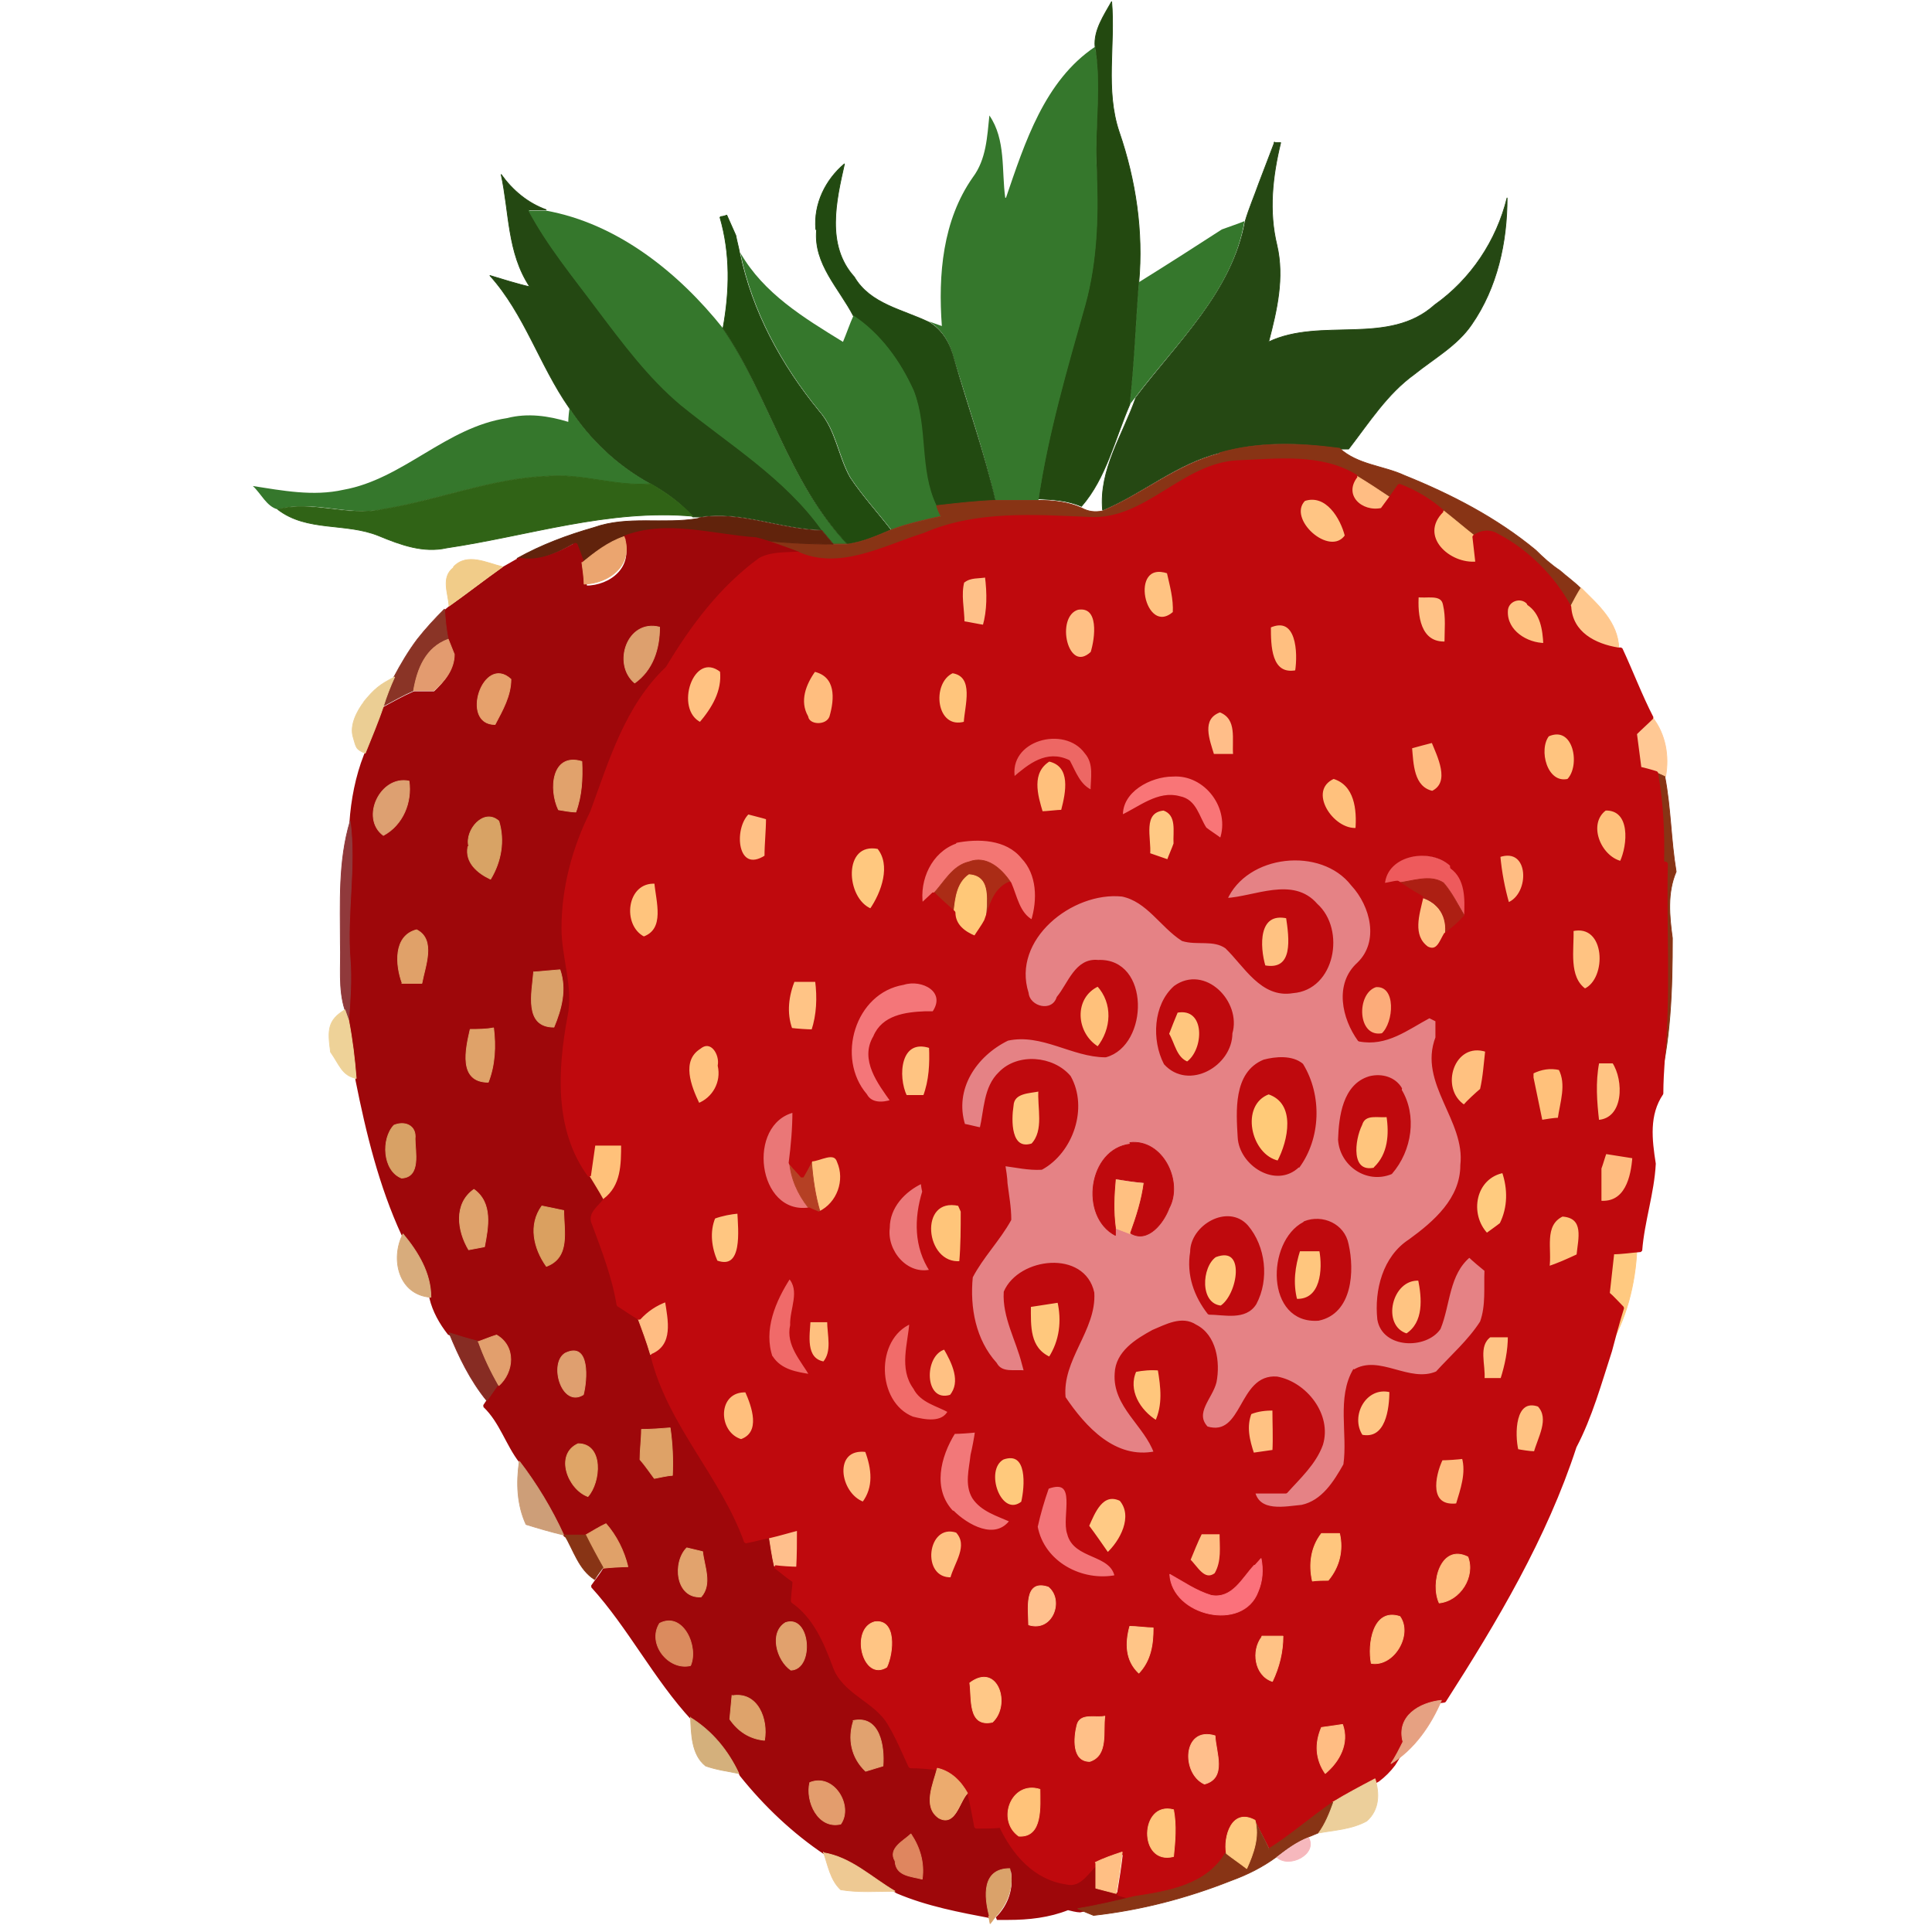
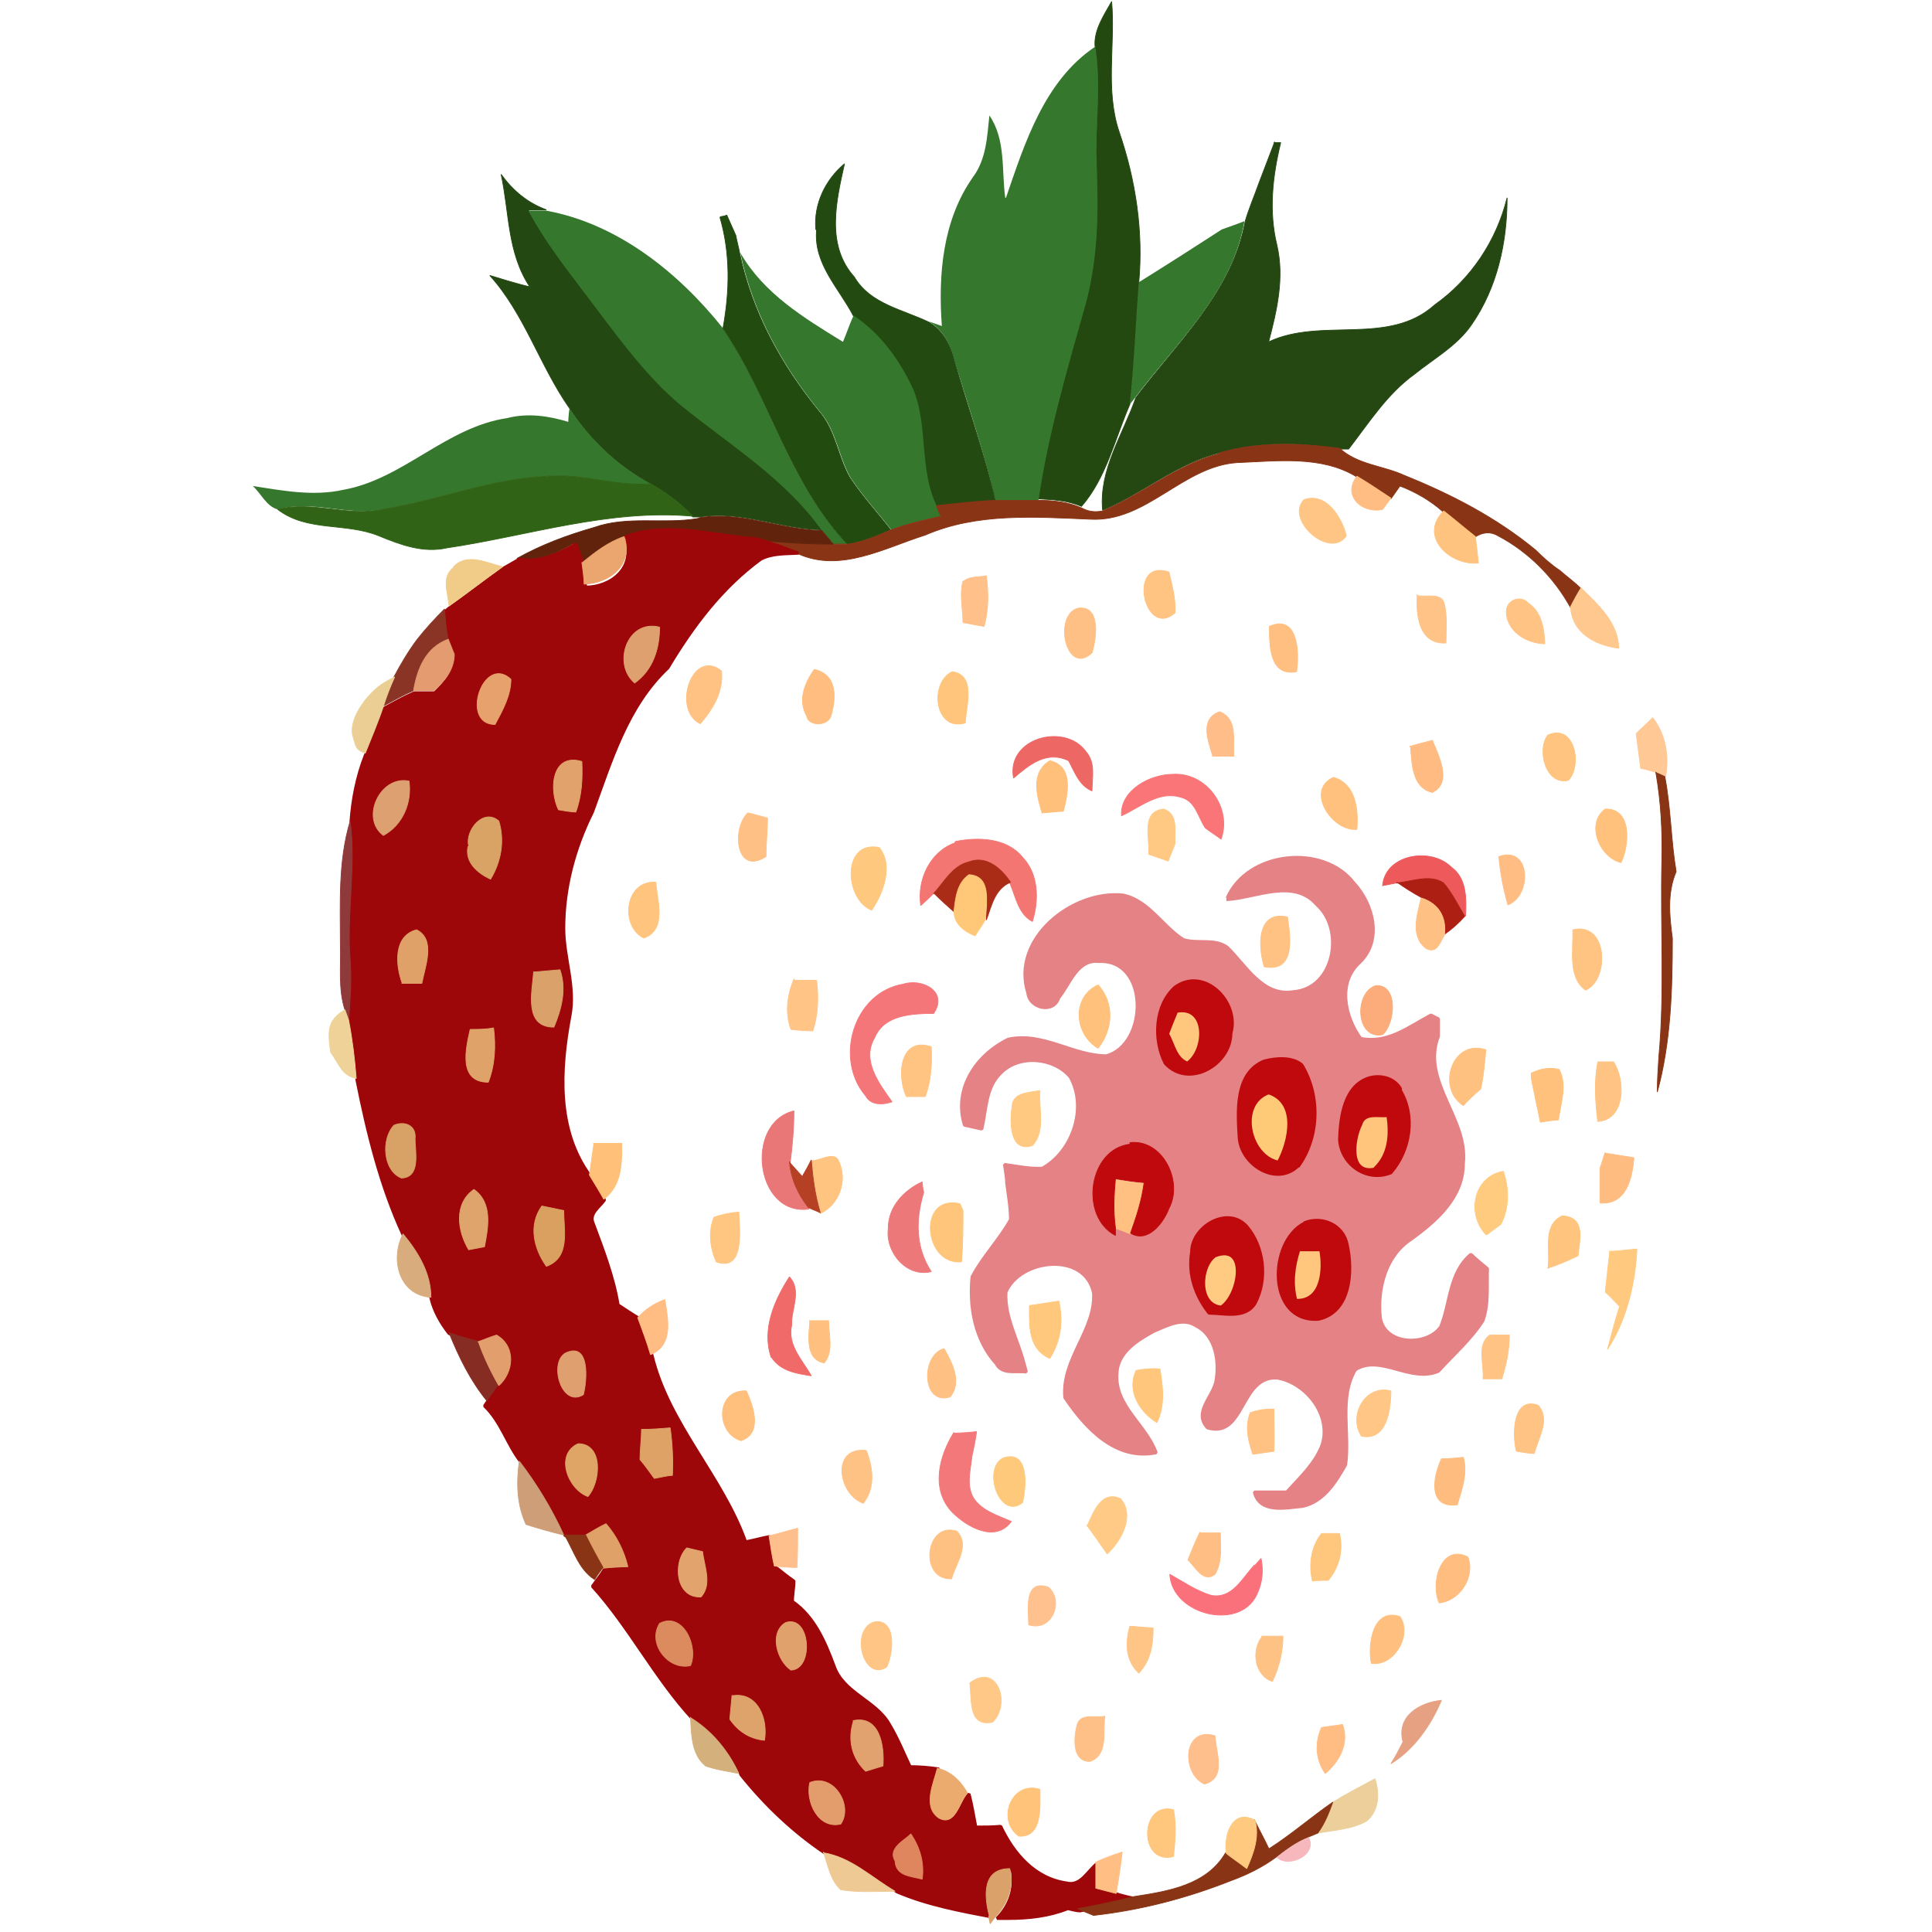
<svg xmlns="http://www.w3.org/2000/svg" xmlns:ns1="http://www.inkscape.org/namespaces/inkscape" xmlns:ns2="http://sodipodi.sourceforge.net/DTD/sodipodi-0.dtd" width="3.6in" height="3.6in" version="1.1" viewBox="0 0 256 256">
  <g id="Layer_1" ns1:version="0.92.4 (5da689c313, 2019-01-14)" ns2:docname="strawberry.svg">
    <ns2:namedview id="namedview351" bordercolor="#666666" borderopacity="1" fit-margin-bottom="0" fit-margin-left="0" fit-margin-right="0" fit-margin-top="0" gridtolerance="10" guidetolerance="10" ns1:current-layer="Layer_1" ns1:cx="46.757903" ns1:cy="145.32478" ns1:pageopacity="0" ns1:pageshadow="2" ns1:window-height="1025" ns1:window-maximized="1" ns1:window-width="1920" ns1:window-x="-8" ns1:window-y="-8" ns1:zoom="2.4834736" objecttolerance="10" pagecolor="#ffffff" showgrid="false" />
    <g id="g348">
      <path id="path2" d="M145.1,6.2c-.2-2.2,1.2-4.2,2.2-6,.5,5.7-.9,11.7,1,17.3,2.2,6.4,3.2,13.2,2.6,19.9-.4,5.4-.6,10.8-1.2,16.2-2,4.6-3.1,9.7-6.4,13.5-1.8-.8-3.8-.9-5.7-1,1.3-8.8,3.8-17.3,6.2-25.8,1.7-6.1,1.7-12.4,1.5-18.7-.2-5.2.6-10.4-.2-15.6Z" ns1:connector-curvature="0" fill="#234910" stroke="#234910" stroke-miterlimit="1" stroke-width=".1" />
      <path id="path4" d="M133.3,26.2c2.5-7.3,5.1-15.5,11.8-20,.9,5.2,0,10.4.2,15.6.3,6.2.2,12.6-1.5,18.7-2.4,8.5-4.9,17-6.2,25.8-1.9,0-3.8,0-5.7,0-1.5-6.4-3.6-12.5-5.5-18.8-.5-2-1.5-3.8-3.3-4.9l1.7.6c-.5-6.8.1-14,4.1-19.7,1.8-2.4,1.9-5.4,2.2-8.2,2.2,3.2,1.6,7.3,2.1,10.9Z" ns1:connector-curvature="0" fill="#35772c" />
      <path id="path6" d="M168.8,18.9c.2,0,.7,0,.9,0-1.1,4.5-1.6,9.1-.5,13.6,1,4.3,0,8.6-1.1,12.8,7-3.3,15.9.6,22-4.9,4.8-3.4,8.2-8.5,9.6-14.2,0,5.9-1.3,11.9-4.7,16.8-1.9,2.8-5,4.5-7.6,6.6-3.6,2.6-6,6.4-8.7,9.9h-1.2c-5.3-.9-10.7-1-15.9.5-5.7,1.4-10.2,5.4-15.5,7.6-.5-5.4,2.7-10,4.4-14.9,5.5-7.3,12.8-14,14.5-23.4.5-1.7,1.2-3.3,1.8-5,.7-1.8,1.4-3.7,2.1-5.5h0Z" ns1:connector-curvature="0" fill="#254813" stroke="#254813" stroke-miterlimit="1" stroke-width=".1" />
      <path id="path8" d="M108.1,30.4c-.3-3.4,1.3-6.6,3.8-8.7-1.1,4.9-2.5,10.8,1.3,15,2.1,3.6,6.4,4.3,9.9,6,1.8,1.1,2.8,2.9,3.3,4.9,1.8,6.3,4,12.4,5.5,18.8-2.6.1-5.2.4-7.8.7-2.4-4.8-1.2-10.3-3-15.2-1.7-3.9-4.4-7.6-8-10-1.9-3.7-5.3-6.9-4.9-11.4Z" ns1:connector-curvature="0" fill="#224a11" stroke="#224a11" stroke-miterlimit="1" stroke-width=".1" />
      <path id="path10" d="M70.2,38c-3-4.5-2.7-9.9-3.8-14.9,1.5,2.1,3.5,3.8,6,4.7-.6,0-1.8,0-2.4,0,2.5,4.7,5.9,8.8,9.1,13.1,3.4,4.5,6.8,9,11.1,12.7,6.5,5.3,13.8,9.7,18.7,16.6-5.5-.1-10.7-2.6-16.2-1.7h-.9c-1.6-1.9-3.6-3.3-5.6-4.4-4.4-2.4-8.1-5.9-10.8-10.1-3.9-5.6-5.9-12.4-10.5-17.5,1.3.4,3.9,1.2,5.3,1.5Z" ns1:connector-curvature="0" fill="#244812" stroke="#244812" stroke-miterlimit="1" stroke-width=".1" />
      <path id="path14" d="M69.9,27.9c.6,0,1.8,0,2.4,0,9.5,1.7,17.6,8.2,23.5,15.6,6.2,9.2,8.7,20.5,16.5,28.6-.5,0-1.5,0-1.9,0-.5-.6-1-1.2-1.5-1.8-4.9-6.9-12.3-11.4-18.7-16.6-4.3-3.6-7.7-8.2-11.1-12.7-3.2-4.3-6.6-8.4-9.1-13.1Z" ns1:connector-curvature="0" fill="#35772c" />
      <path id="path16" d="M95.5,28.7c.2,0,.6-.1.8-.2.3.7.9,2,1.2,2.7.1.6.4,1.7.5,2.3,1.6,7.8,5.5,14.9,10.5,21,2.2,2.5,2.5,6,4.1,8.8,1.6,2.4,3.6,4.6,5.4,6.9-1.8.8-3.7,1.6-5.7,1.9-7.8-8.2-10.3-19.5-16.5-28.6.9-4.9,1-9.9-.4-14.7Z" ns1:connector-curvature="0" fill="#214b0f" stroke="#214b0f" stroke-miterlimit="1" stroke-width=".1" />
      <path id="path18" d="M150.9,37.4c3.7-2.3,7.3-4.6,11-7,.8-.3,2.3-.8,3-1.1-1.6,9.4-9,16.1-14.5,23.4l-.7.9c.6-5.4.8-10.8,1.2-16.2Z" ns1:connector-curvature="0" fill="#35772c" />
      <path id="path20" d="M98.1,33.5c3.1,5.4,8.4,8.6,13.6,11.8.5-1.2.9-2.4,1.4-3.5,3.6,2.4,6.2,6,8,10,1.9,4.9.7,10.4,3,15.2.2.3.5,1,.6,1.4-2.2.5-4.5,1-6.6,1.8-1.8-2.3-3.8-4.5-5.4-6.9-1.6-2.8-1.9-6.3-4.1-8.8-5-6.1-8.9-13.2-10.5-21Z" ns1:connector-curvature="0" fill="#35772c" />
      <path id="path24" d="M75.4,54c2.7,4.2,6.4,7.7,10.8,10.1-4.6.5-9.1-1.4-13.7-1-7.5.3-14.6,3.2-21.9,4.4-4.6.9-9.2-1.3-13.8,0-1.5-.4-2.2-2.1-3.3-3.1,3.9.6,8,1.4,12,.5,7.9-1.4,13.6-8.3,21.7-9.5,2.7-.7,5.5-.3,8.1.5,0-.5.1-1.5.2-2Z" ns1:connector-curvature="0" fill="#35772c" />
      <path id="path26" d="M161.6,60c5.2-1.5,10.6-1.3,15.9-.6,2.4,2.2,5.8,2.3,8.6,3.6,6.2,2.5,12.2,5.6,17.4,9.9,1,1,2,1.9,3.2,2.7.9.8,1.9,1.5,2.8,2.4-.3.6-1,1.9-1.4,2.5-2.2-4-5.6-7.4-9.6-9.5-1-.6-2.1-.5-3.1.2-1.4-1.1-2.8-2.3-4.2-3.4-1.7-1.5-3.6-2.6-5.7-3.4-.3.4-.9,1.3-1.2,1.7-1.5-1-2.9-2-4.5-2.9-4.7-2.9-10.6-2.1-15.9-1.9-7.2.5-12,7.9-19.4,7.5-7.3-.3-15-.9-21.9,2.1-5.4,1.7-11.2,5-16.8,2.5-1.9-.6-3.7-1.3-5.6-1.9,3.4.4,6.8.6,10.3.6.5,0,1.5,0,1.9,0,2-.3,3.8-1.1,5.7-1.9,2.1-.8,4.4-1.3,6.6-1.8-.2-.3-.5-1-.6-1.4,2.6-.3,5.2-.6,7.8-.7,1.9,0,3.8,0,5.7,0,1.9,0,3.9.2,5.7,1,.9.5,1.8.6,2.8.4,5.3-2.2,9.9-6.2,15.5-7.6h0Z" ns1:connector-curvature="0" fill="#883415" stroke="#883415" stroke-miterlimit="1" stroke-width=".1" />
      <path id="path28" d="M50.6,67.5c7.4-1.2,14.4-4.1,21.9-4.4,4.6-.4,9.1,1.4,13.7,1,2.1,1.2,4,2.6,5.6,4.3-11.1-1-21.8,2.6-32.6,4.2-3.1.7-6.1-.4-9-1.6-4.4-1.8-9.5-.5-13.4-3.5,4.6-1.2,9.2,1,13.8,0Z" ns1:connector-curvature="0" fill="#306316" stroke="#306316" stroke-miterlimit="1" stroke-width=".1" />
      <path id="path30" d="M183.2,67.5c-2.7.6-5.4-1.8-3.4-4.4,1.5.9,3,1.9,4.5,2.9-.3.4-.8,1.1-1.1,1.5Z" ns1:connector-curvature="0" fill="#ffbd83" stroke="#ffbd83" stroke-miterlimit="1" stroke-width=".1" />
      <path id="path32" d="M172.8,66.2c3-1,5,2.4,5.6,4.8-2.2,3.2-8.2-2.2-5.6-4.8Z" ns1:connector-curvature="0" fill="#ffc584" stroke="#ffc584" stroke-miterlimit="1" stroke-width=".1" />
      <path id="path36" d="M92.7,68.6c5.5-.9,10.7,1.6,16.2,1.7.5.6,1,1.2,1.5,1.8-3.4,0-6.9-.2-10.3-.6-5.8-.5-11.8-2.4-17.5-.2-2.1.7-3.9,2-5.6,3.5-.3-.7-.8-2.1-1-2.8-2.3,1.3-4.8,2.6-7.5,2,3.2-1.8,6.7-3.1,10.2-4.1,4.5-1.6,9.2-.4,13.8-1.2Z" ns1:connector-curvature="0" fill="#61230c" stroke="#61230c" stroke-miterlimit="1" stroke-width=".1" />
      <path id="path38" d="M191.3,67.7c1.4,1.1,2.8,2.3,4.2,3.4.1.9.3,2.6.4,3.5-3.7.4-8-3.5-4.6-6.9Z" ns1:connector-curvature="0" fill="#ffc380" stroke="#ffc380" stroke-miterlimit="1" stroke-width=".1" />
      <path id="path40" d="M82.7,71.2c5.6-2.2,11.7-.2,17.5.2,1.9.5,3.7,1.2,5.6,1.9-1.7.1-3.5,0-5,.8-5.2,3.8-9,8.9-12.3,14.4-5.4,5.1-7.5,12.3-10,19.1-2.4,4.8-3.8,10.1-3.8,15.4,0,3.9,1.6,7.8.8,11.7-1.3,7-1.8,15,2.7,21.1.6,1.1,1.3,2.2,1.9,3.2-.6.9-2.1,1.8-1.5,3.1,1.3,3.5,2.7,7.1,3.3,10.8.9.6,1.8,1.2,2.8,1.8.6,1.6,1.2,3.2,1.7,4.9,2.2,9.1,9.3,16,12.4,24.7,1.1-.2,2.1-.5,3.2-.7.2,1.4.4,2.7.7,4,.8.6,1.6,1.3,2.5,1.9,0,.9-.2,1.8-.2,2.7,2.9,2,4.3,5.3,5.5,8.5,1.2,3.6,5.5,4.6,7.3,7.7,1.1,1.8,1.9,3.8,2.8,5.7,1.3,0,2.5.1,3.8.3-.5,2-2,5.1.2,6.6,2.2,1.2,2.7-2.2,3.8-3.3.4,1.5.6,2.9.9,4.4,1.1,0,2.2,0,3.3-.1,1.7,3.6,4.5,6.9,8.7,7.5,1.9.5,2.8-1.6,4.1-2.6,0,1.1,0,2.2,0,3.4.7.2,2,.5,2.7.7.6.2,1.9.5,2.5.6-2.5.5-5,1.1-7.5,1.6-.4,0-1.2-.2-1.6-.3-2.5,1-5.2,1.3-7.9,1.3h-1.5c1.7-1.7,2.5-4,2-6.5-3.7,0-3.4,3.7-2.7,6.3-4.2-.8-8.5-1.6-12.5-3.3-3.1-1.9-5.8-4.5-9.5-5.1-4.2-2.8-8-6.4-11.2-10.4-1.4-3.1-3.6-5.6-6.4-7.4-5-5.4-8.4-12.2-13.3-17.6l.5-.7c.3-.4.9-1.2,1.1-1.6.8,0,2.5-.1,3.3-.2-.5-2.1-1.5-4-2.9-5.7-.7.4-2,1.2-2.7,1.5-.7,0-2.1,0-2.9,0-1.6-3.5-3.6-6.7-5.9-9.8-1.8-2.3-2.6-5.3-4.8-7.4l.4-.6c.4-.5,1.1-1.6,1.5-2.1,2-1.8,2.3-5.3-.3-6.7-.6.2-1.8.7-2.5.9-1.3-.3-2.6-.7-3.8-1.1-1.1-1.4-2-3-2.4-4.7,0-3.3-1.6-6-3.7-8.4-3-6.5-4.7-13.5-6.1-20.5-.2-2.6-.5-5.2-1-7.7.2-2.7.3-5.3.2-8-.5-6.1.8-12.3,0-18.4.2-3,.8-6.1,1.9-8.9.9-2,1.7-4.1,2.4-6.2,1.3-.7,2.7-1.5,4.1-2.1.7,0,2.1,0,2.7,0,1.4-1.3,2.6-2.9,2.7-4.8-.2-.5-.6-1.5-.8-2-.3-1.3-.4-2.7-.5-4l.6-.5c2.4-1.7,4.7-3.5,7.1-5.2.7-.4,1.4-.8,2.1-1.2,2.7.5,5.2-.7,7.5-2,.3.7.8,2.1,1,2.8,0,.7.2,2.2.3,2.9,3.4,0,6.6-2.6,5.3-6.3M84.1,90.5c2.5-1.7,3.3-4.5,3.3-7.4-4.3-1.1-6.3,4.9-3.3,7.4M65.6,96c1-1.9,2.2-3.8,2.1-6-3.7-3.4-6.8,6-2.1,6M74,107.3c.6,0,1.7.2,2.3.3.8-2.2.9-4.4.8-6.7-4-1.2-4.4,3.7-3.1,6.4M50.8,110.7c2.5-1.4,3.7-4.4,3.4-7.2-3.8-.8-6.5,4.9-3.4,7.2M62.1,112.1c-.4,2.1,1.2,3.5,3,4.3,1.3-2.3,1.9-5.1,1.1-7.7-2.1-1.8-4.5,1.2-4,3.3M53.3,130.3c.7,0,2,0,2.7,0,.3-2.2,1.9-5.8-.7-7.1-3.1.8-2.9,4.6-1.9,7.1M70.7,128.8c-.2,2.7-1.3,7.2,2.7,7.2,1-2.4,1.8-5,.8-7.6-1.2.1-2.4.2-3.5.3M62.3,136.4c-.6,2.6-1.6,7.1,2.4,7,.9-2.3,1-4.7.7-7.2-1,0-2.1,0-3.1.2M52.2,149.1c-1.7,1.8-1.5,6,1,7,2.5-.1,1.7-3.5,1.8-5.2.2-1.7-1.4-2.4-2.8-1.8M62.1,165.6c.5-.1,1.6-.3,2.1-.4.5-2.6,1.1-5.8-1.4-7.6-2.7,1.9-2.2,5.5-.7,8M71.8,159.8c-1.8,2.6-1.1,5.6.6,8,3.3-1.2,2.3-4.7,2.3-7.4-1-.2-1.9-.4-2.9-.6M74.9,179.3c-2.2,1.3-.5,7.3,2.4,5.5.4-1.9.9-7.1-2.4-5.5M85.1,189.4c0,1.3-.2,2.7-.2,4,.6.8,1.2,1.7,1.9,2.5.6,0,1.8-.3,2.4-.4,0-2.1,0-4.3-.3-6.3-1.2,0-2.5.1-3.7.2M77.9,198.3c1.8-1.9,2.1-7-1.3-7-3.1,1.5-1.4,6,1.3,7M91,205.1c-1.9,2-1.6,6.7,1.9,6.5,1.5-1.7.4-4,.2-6-.5-.1-1.6-.4-2.1-.5M104.1,215c-2.2,1.3-1.2,5,.7,6.3,3.1-.2,2.6-7.4-.7-6.3M87.4,215.1c-1.7,2.6,1.2,6.2,4.1,5.6,1.2-2.4-1-7.2-4.1-5.6M97,224.7c-.1,1.1-.2,2.1-.3,3.2,1.1,1.5,2.7,2.6,4.6,2.8.5-2.9-.9-6.5-4.3-5.9M113,228c-.8,2.5-.3,5,1.6,6.7.6-.2,1.7-.5,2.3-.7.2-2.6-.4-6.8-4-6M107.3,236.2c-.5,2.5,1.1,6.2,4.1,5.5,1.7-2.4-1-6.8-4.1-5.5M118.6,246.6c0,2,2.1,2.1,3.6,2.4.3-2.2-.3-4.2-1.5-6-.9.9-3.1,1.9-2.1,3.6h0Z" ns1:connector-curvature="0" fill="#9e070a" stroke="#9e070a" stroke-miterlimit="1" stroke-width=".4" />
      <path id="path42" d="M77.1,74.6c1.7-1.4,3.5-2.8,5.6-3.5,1.3,3.7-1.9,6.2-5.3,6.3,0-.7-.2-2.2-.3-2.9Z" ns1:connector-curvature="0" fill="#eba56f" stroke="#eba56f" stroke-miterlimit="1" stroke-width=".1" />
      <path id="path46" d="M60.1,75.1c1.8-1.9,4.4-.5,6.5,0-2.4,1.7-4.7,3.5-7.1,5.2-.1-1.7-1.1-3.8.6-5.1Z" ns1:connector-curvature="0" fill="#f1cc89" stroke="#f1cc89" stroke-miterlimit="1" stroke-width=".1" />
      <path id="path48" d="M127.7,77c.9-.7,2-.5,3-.7.3,2.3.3,4.6-.3,6.7-.7-.1-2.1-.4-2.8-.5,0-1.8-.5-3.7,0-5.5Z" ns1:connector-curvature="0" fill="#ffc189" stroke="#ffc189" stroke-miterlimit="1" stroke-width=".1" />
      <path id="path50" d="M155.7,81.2c-4.1,3.6-6.4-7.3-.8-5.4.4,1.8.9,3.5.8,5.4Z" ns1:connector-curvature="0" fill="#ffc382" stroke="#ffc382" stroke-miterlimit="1" stroke-width=".1" />
      <path id="path52" d="M209.5,77.9c2.2,2.2,4.9,4.5,5,8-3.1-.4-6.2-2-6.4-5.5.3-.6,1-1.9,1.4-2.5Z" ns1:connector-curvature="0" fill="#ffc88e" stroke="#ffc88e" stroke-miterlimit="1" stroke-width=".1" />
      <path id="path54" d="M187.7,78.9c1.2.3,3.4-.5,3.7,1.2.4,1.7.2,3.4.2,5.1-3.6.2-4-3.7-3.8-6.4Z" ns1:connector-curvature="0" fill="#ffc387" stroke="#ffc387" stroke-miterlimit="1" stroke-width=".1" />
      <path id="path56" d="M199.6,81c0-1.5,1.9-2.2,2.9-1.1,1.8,1.2,2.1,3.4,2.2,5.4-2.4,0-5.2-1.7-5.1-4.4Z" ns1:connector-curvature="0" fill="#ffc484" stroke="#ffc484" stroke-miterlimit="1" stroke-width=".1" />
      <path id="path58" d="M142.8,80.6c3.1-.5,2.5,4,1.9,5.9-3.4,3.2-5.2-4.9-1.9-5.9Z" ns1:connector-curvature="0" fill="#ffc085" stroke="#ffc085" stroke-miterlimit="1" stroke-width=".1" />
      <path id="path60" d="M55.3,84.7c1.1-1.4,2.3-2.7,3.6-4,.1,1.3.2,2.7.5,4-3,1.1-4.1,3.9-4.6,6.8-1.4.6-2.8,1.4-4.1,2.1.5-1.3,1-2.6,1.5-3.9.9-1.7,1.9-3.4,3.1-5Z" ns1:connector-curvature="0" fill="#8a3426" stroke="#8a3426" stroke-miterlimit="1" stroke-width=".1" />
      <path id="path62" d="M168.2,83c3.8-1.7,4,3.5,3.6,6-3.6.7-3.6-3.5-3.6-6Z" ns1:connector-curvature="0" fill="#ffbf80" stroke="#ffbf80" stroke-miterlimit="1" stroke-width=".1" />
      <path id="path64" d="M84.1,90.5c-3-2.5-1-8.5,3.3-7.4,0,2.9-.9,5.7-3.3,7.4Z" ns1:connector-curvature="0" fill="#dda06e" stroke="#dda06e" stroke-miterlimit="1" stroke-width=".1" />
      <path id="path66" d="M54.8,91.5c.5-2.9,1.6-5.7,4.6-6.8.2.5.6,1.5.8,2,0,2-1.3,3.6-2.7,4.8-.7,0-2.1,0-2.7,0Z" ns1:connector-curvature="0" fill="#e39b6f" stroke="#e39b6f" stroke-miterlimit="1" stroke-width=".1" />
      <path id="path68" d="M92.8,95.9c-3.8-1.8-1.1-10.1,2.8-7,.3,2.7-1.1,5-2.8,7Z" ns1:connector-curvature="0" fill="#ffc282" stroke="#ffc282" stroke-miterlimit="1" stroke-width=".1" />
      <path id="path70" d="M127.9,95.8c-4.1,1.2-4.8-5.4-1.7-6.8,3.2.5,1.8,4.6,1.7,6.8Z" ns1:connector-curvature="0" fill="#ffc57c" stroke="#ffc57c" stroke-miterlimit="1" stroke-width=".1" />
      <path id="path72" d="M48.2,93c1.4-1.7,2.1-2.3,4.1-3.3-.6,1.3-1.1,2.6-1.5,3.9-.7,2.1-1.6,4.2-2.4,6.2-1.3-.5-1.2-.8-1.6-2.1-.5-1.6.5-3.5,1.5-4.8Z" ns1:connector-curvature="0" fill="#ebce94" stroke="#ebce94" stroke-miterlimit="1" stroke-width=".1" />
      <path id="path74" d="M65.6,96c-4.7,0-1.6-9.4,2.1-6,0,2.2-1.1,4.1-2.1,6Z" ns1:connector-curvature="0" fill="#e6a16c" stroke="#e6a16c" stroke-miterlimit="1" stroke-width=".1" />
      <path id="path76" d="M106.9,94.9c-1.2-2.1-.3-4.4,1-6.2,3.1.7,2.9,3.8,2.2,6.2-.5,1.4-3,1.3-3.2,0Z" ns1:connector-curvature="0" fill="#ffbe7f" stroke="#ffbe7f" stroke-miterlimit="1" stroke-width=".1" />
      <path id="path78" d="M160.7,100.2c-.6-2-1.8-4.9.9-5.9,2.5,1,1.7,3.8,1.9,5.9-.7,0-2.2,0-2.9,0Z" ns1:connector-curvature="0" fill="#ffbe89" stroke="#ffbe89" stroke-miterlimit="1" stroke-width=".1" />
      <path id="path80" d="M219,95.1c1.7,2.2,2.2,5.1,1.7,7.8l-1.1-.5c-.6-.2-1.7-.5-2.2-.6-.2-1.5-.4-3.1-.6-4.6.7-.7,1.5-1.4,2.2-2.1Z" ns1:connector-curvature="0" fill="#ffc894" stroke="#ffc894" stroke-miterlimit="1" stroke-width=".1" />
      <path id="path82" d="M205.1,97.4c3.6-1.6,4.6,4.1,2.7,6-3,.7-4.2-4.1-2.7-6Z" ns1:connector-curvature="0" fill="#ffc47f" stroke="#ffc47f" stroke-miterlimit="1" stroke-width=".1" />
      <path id="path84" d="M134.3,103.1c-1-5.3,6.8-7.4,9.6-3.5,1.3,1.5.8,3.4.8,5.2-1.7-.7-2.3-2.5-3.1-4-2.9-1.4-5.2.5-7.3,2.3Z" ns1:connector-curvature="0" fill="#ed6764" stroke="#ed6764" stroke-miterlimit="1" stroke-width=".1" />
      <path id="path86" d="M186.8,98.9c.7-.2,2.2-.6,3-.8.8,2,2.7,5.6,0,6.9-2.7-.6-2.7-3.8-2.9-6Z" ns1:connector-curvature="0" fill="#ffbb81" stroke="#ffbb81" stroke-miterlimit="1" stroke-width=".1" />
      <path id="path88" d="M74,107.3c-1.3-2.7-.9-7.6,3.1-6.4.1,2.3,0,4.5-.8,6.7-.6,0-1.7-.2-2.3-.3Z" ns1:connector-curvature="0" fill="#e1a26c" stroke="#e1a26c" stroke-miterlimit="1" stroke-width=".1" />
      <path id="path90" d="M138.1,107.8c-.7-2.3-1.6-5.4,1-7,3.2.7,2.4,4.4,1.8,6.7-.7,0-2.1.2-2.8.2Z" ns1:connector-curvature="0" fill="#ffc07c" stroke="#ffc07c" stroke-miterlimit="1" stroke-width=".1" />
      <path id="path92" d="M148.6,108.1c-.2-3.4,3.8-5.5,6.8-5.5,4.4-.3,7.9,4.4,6.4,8.6-.5-.4-1.6-1.1-2.1-1.5-1-1.5-1.3-3.7-3.4-4.1-2.8-.8-5.3,1.4-7.7,2.5Z" ns1:connector-curvature="0" fill="#f97577" stroke="#f97577" stroke-miterlimit="1" stroke-width=".1" />
      <path id="path94" d="M219.5,102.4l1.1.5c.8,4.2.8,8.4,1.5,12.6-1.2,2.8-.9,5.9-.5,8.8,0,6.8-.2,13.8-2,20.4,0-1.5.1-3.1.2-4.6.8-8.6.2-17.2.4-25.9.1-4-.1-7.9-.8-11.9Z" ns1:connector-curvature="0" fill="#883415" stroke="#883415" stroke-miterlimit="1" stroke-width=".1" />
      <path id="path96" d="M50.8,110.7c-3.1-2.3-.4-8,3.4-7.2.4,2.8-.8,5.8-3.4,7.2Z" ns1:connector-curvature="0" fill="#dda071" stroke="#dda071" stroke-miterlimit="1" stroke-width=".1" />
      <path id="path98" d="M179.8,109.9c-3.3.3-6.9-5.2-3.1-6.9,3,.9,3.3,4.3,3.1,6.9Z" ns1:connector-curvature="0" fill="#ffc17d" stroke="#ffc17d" stroke-miterlimit="1" stroke-width=".1" />
      <path id="path100" d="M152.2,113.2c.2-2.1-1.1-5.7,2-6,2,.7,1.4,3,1.5,4.6-.2.6-.7,1.7-.9,2.3-.9-.3-1.7-.6-2.6-.9Z" ns1:connector-curvature="0" fill="#ffc984" stroke="#ffc984" stroke-miterlimit="1" stroke-width=".1" />
      <path id="path102" d="M212.7,107.2c3.6-.1,3.2,4.8,2.1,7.1-2.9-.7-4.7-5.2-2.1-7.1Z" ns1:connector-curvature="0" fill="#ffc17c" stroke="#ffc17c" stroke-miterlimit="1" stroke-width=".1" />
      <path id="path104" d="M62.1,112.1c-.5-2.1,2-5.1,4-3.3.8,2.6.3,5.4-1.1,7.7-1.7-.8-3.4-2.2-3-4.3Z" ns1:connector-curvature="0" fill="#d8a365" stroke="#d8a365" stroke-miterlimit="1" stroke-width=".1" />
      <path id="path106" d="M101.5,113.5c-4,2.6-4.6-3.7-2.4-5.8.7.2,2,.5,2.6.7,0,1.7-.2,3.4-.2,5.1Z" ns1:connector-curvature="0" fill="#ffc085" stroke="#ffc085" stroke-miterlimit="1" stroke-width=".1" />
      <path id="path108" d="M45.1,125.1c0-5.4-.3-11,1.3-16.3.8,6.1-.5,12.3,0,18.4.2,2.7,0,5.3-.2,8l-.5-1.4c-.9-2.8-.5-5.8-.6-8.7Z" ns1:connector-curvature="0" fill="#90393b" stroke="#90393b" stroke-miterlimit="1" stroke-width=".1" />
      <path id="path110" d="M126.6,111.5c3-.6,6.8-.5,8.9,2.1,2.1,2.2,2.2,5.6,1.3,8.5-1.9-1-2.2-3.3-3-5.1-1.1-1.8-3.2-3.6-5.5-2.7-2.2.5-3.3,2.6-4.7,4.2-.4.4-1.2,1.1-1.6,1.5-.5-3.4,1.2-7.1,4.5-8.3Z" ns1:connector-curvature="0" fill="#f37673" stroke="#f37673" stroke-miterlimit="1" stroke-width=".1" />
      <path id="path112" d="M115.5,120.6c-3.6-1.4-4-9.3,1-8.3,1.9,2.3.6,6-1,8.3Z" ns1:connector-curvature="0" fill="#ffc87f" stroke="#ffc87f" stroke-miterlimit="1" stroke-width=".1" />
      <path id="path114" d="M162.6,119c2.7-6.2,12.7-7.3,16.8-2,2.6,2.8,3.8,7.6.8,10.5-3,2.7-2,7.2.1,10.1,3.6.7,6.3-1.5,9.3-3.1l1,.5c0,.6,0,1.7,0,2.3-2.3,6,4,10.9,3.3,16.9,0,4.5-3.6,7.6-6.9,10-3.4,2.2-4.5,6.6-4.1,10.4.6,3.7,6.2,3.8,8,1.2,1.3-3.2,1.1-7.2,4-9.6.5.5,1.7,1.5,2.2,1.9-.1,2.3.2,4.7-.6,6.9-1.6,2.5-3.9,4.5-5.9,6.7-3.7,1.6-7.7-2.3-11-.2-2.2,3.7-.7,8.5-1.3,12.6-1.3,2.3-2.9,4.9-5.7,5.5-2.2.2-5.7,1-6.4-1.9,1.4,0,2.9,0,4.3,0,1.7-1.9,3.8-3.8,4.7-6.3,1.2-3.9-2.1-8.1-5.9-8.8-5-.4-4.3,8.1-9.3,6.6-1.9-2,.6-4,1.1-6.1.5-2.6,0-6.1-2.6-7.4-1.8-1.2-3.9,0-5.6.7-2.2,1.2-4.8,2.8-4.9,5.6-.3,4.3,3.9,6.8,5.2,10.5-5.4,1.1-9.4-3.3-12.1-7.3-.5-5.1,4.1-9,3.8-13.9-1.2-5.5-9.7-4.5-11.6-.1-.2,3.3,1.6,6.3,2.4,9.5l.3,1.1c-1.4-.2-3.2.4-4-1.1-2.8-3.1-3.6-7.4-3.2-11.5,1.4-2.7,3.6-4.9,5.1-7.6,0-1.6-.3-3.2-.5-4.8,0-.6-.2-1.9-.3-2.5,1.6.2,3.3.6,5,.5,4-2.2,6-8,3.7-12.1-2.2-2.6-6.8-3-9.2-.5-2,1.9-1.9,4.9-2.5,7.4-.6-.1-1.7-.4-2.3-.5-1.5-4.8,1.5-9.3,5.8-11.4,4.6-1,8.6,2.2,13,2.2,5.5-1.5,5.7-12.8-1-12.5-2.9-.3-3.8,3-5.3,4.8-.7,2.2-3.9,1.4-4.1-.6-2.3-7.2,5.9-13.7,12.6-13,3.4.7,5.2,4.1,8,5.9,1.9.6,4.1-.2,5.8,1,2.5,2.4,4.7,6.6,8.8,5.9,5.4-.4,6.8-8.2,3.1-11.5-3.1-3.6-8.1-.9-12-.7M155.7,130.9c-2.7,2.4-2.9,7-1.3,10.1,3.1,3.4,8.7.2,8.7-4,1.2-4.1-3.5-8.9-7.4-6.1M167.5,140.7c-3.9,1.6-3.5,6.7-3.3,10.1.2,3.6,4.9,6.6,7.8,3.8,2.8-3.8,3-9.4.5-13.5-1.3-1.1-3.5-.9-5-.5M181.5,142.8c-3.4,1-3.9,5.2-4,8.2.2,3.3,3.6,5.7,6.8,4.4,2.6-3,3.3-7.6,1.2-11-.8-1.4-2.6-1.9-4.1-1.5M147.8,163.7v-1c.4.2,1.5.6,2,.8,2.3,1.4,4.4-1.4,5.1-3.3,1.9-3.5-.8-9.2-5.2-8.7-5.6.6-6.8,9.6-2,12.1M157.9,165.9c-.5,3,.5,5.8,2.3,8.1,2,0,4.8.8,6.1-1.3,1.7-3.2,1.2-7.5-1.1-10.2-2.5-2.8-7.3,0-7.3,3.4M172.8,162.1c-4.8,2.5-4.9,13.2,1.9,12.7,4.3-.9,4.6-6.4,3.8-9.9-.5-2.6-3.3-3.8-5.6-2.9Z" ns1:connector-curvature="0" fill="#e58285" stroke="#e58285" stroke-miterlimit="1" stroke-width=".4" />
      <path id="path116" d="M183.2,117.4c.3-4.2,6.4-5.2,9.1-2.5,2.1,1.5,2,4.3,1.9,6.5-.9-1.5-1.7-3-2.8-4.4-1.9-1.2-4.2-.2-6.2,0-.5,0-1.4.3-1.9.3Z" ns1:connector-curvature="0" fill="#ee5a5c" stroke="#ee5a5c" stroke-miterlimit="1" stroke-width=".1" />
      <path id="path118" d="M198.6,113.5c4.3-1.5,4.4,5.2,1.2,6.4-.6-2.1-1-4.2-1.2-6.4Z" ns1:connector-curvature="0" fill="#ffbd83" stroke="#ffbd83" stroke-miterlimit="1" stroke-width=".1" />
      <path id="path120" d="M123.7,118.4c1.4-1.5,2.5-3.7,4.7-4.2,2.3-.9,4.3.9,5.5,2.7-2.1.9-2.5,3.1-3.2,5,0-2.1.8-5.7-2.2-5.9-1.6,1.1-1.8,3.1-2,4.9-.9-.8-1.8-1.6-2.7-2.5Z" ns1:connector-curvature="0" fill="#ab2c16" stroke="#ab2c16" stroke-miterlimit="1" stroke-width=".1" />
      <path id="path122" d="M85.3,124.3c-3.2-1.6-2.5-7.7,1.6-7.4.2,2.5,1.5,6.3-1.6,7.4Z" ns1:connector-curvature="0" fill="#ffc47d" stroke="#ffc47d" stroke-miterlimit="1" stroke-width=".1" />
      <path id="path124" d="M126.4,120.8c.2-1.8.4-3.8,2-4.9,3.1.2,2.2,3.8,2.2,5.9-.3.6-1.1,1.7-1.4,2.2-1.5-.6-2.8-1.6-2.8-3.3Z" ns1:connector-curvature="0" fill="#ffc878" stroke="#ffc878" stroke-miterlimit="1" stroke-width=".1" />
      <path id="path126" d="M185.1,117c2-.2,4.4-1.2,6.2,0,1.1,1.3,1.9,2.9,2.8,4.4-.8.9-1.7,1.7-2.7,2.4.3-2.4-.8-4.2-3.1-4.9-1.1-.6-2.2-1.3-3.2-2Z" ns1:connector-curvature="0" fill="#ad1f13" stroke="#ad1f13" stroke-miterlimit="1" stroke-width=".1" />
      <path id="path128" d="M188.3,119c2.3.7,3.4,2.5,3.1,4.9-.6,1-1,2.5-2.4,1.8-2.2-1.6-1.2-4.5-.7-6.7Z" ns1:connector-curvature="0" fill="#ffc084" stroke="#ffc084" stroke-miterlimit="1" stroke-width=".1" />
      <path id="path130" d="M167.5,128.1c-.8-2.7-1-7.5,3.1-6.6.4,2.7,1.1,7.4-3.1,6.6Z" ns1:connector-curvature="0" fill="#ffc282" stroke="#ffc282" stroke-miterlimit="1" stroke-width=".1" />
      <path id="path132" d="M53.3,130.3c-.9-2.4-1.2-6.3,1.9-7.1,2.6,1.3,1.1,4.9.7,7.1-.7,0-2,0-2.7,0Z" ns1:connector-curvature="0" fill="#e0a169" stroke="#e0a169" stroke-miterlimit="1" stroke-width=".1" />
      <path id="path134" d="M208.4,123.2c4.7-1.1,4.9,6.6,1.7,8-2.4-1.7-1.6-5.4-1.7-8Z" ns1:connector-curvature="0" fill="#ffc382" stroke="#ffc382" stroke-miterlimit="1" stroke-width=".1" />
      <path id="path138" d="M70.7,128.8c1.2-.1,2.4-.2,3.5-.3.9,2.6.2,5.2-.8,7.6-4,0-2.9-4.6-2.7-7.2Z" ns1:connector-curvature="0" fill="#daa26a" stroke="#daa26a" stroke-miterlimit="1" stroke-width=".1" />
      <path id="path140" d="M105.3,129.9c1,0,2,0,2.9,0,.3,2.3.2,4.6-.5,6.7-.7,0-2.2-.1-2.9-.2-.8-2.2-.5-4.5.4-6.7Z" ns1:connector-curvature="0" fill="#ffc486" stroke="#ffc486" stroke-miterlimit="1" stroke-width=".1" />
      <path id="path142" d="M114.7,145.2c-4.2-4.9-1.6-13.7,5-14.8,2.5-.8,6,1,4,3.9h-1.1c-2.6.1-5.6.5-6.7,3.2-1.8,3,.6,6.1,2.3,8.5-1.2.4-2.8.5-3.5-.8Z" ns1:connector-curvature="0" fill="#f47679" stroke="#f47679" stroke-miterlimit="1" stroke-width=".1" />
      <path id="path144" d="M145.5,138.9c-3.2-1.9-3.5-6.8,0-8.4,2.2,2.4,2,5.9,0,8.4Z" ns1:connector-curvature="0" fill="#ffc17b" stroke="#ffc17b" stroke-miterlimit="1" stroke-width=".1" />
      <path id="path146" d="M182.3,130.6c3-.2,2.6,5,.9,6.5-3.6.7-3.8-5.6-.9-6.5Z" ns1:connector-curvature="0" fill="#fcac7a" stroke="#fcac7a" stroke-miterlimit="1" stroke-width=".1" />
      <path id="path148" d="M156,133.9c4.1-.8,3.9,5.2,1.4,6.9-1.7-.6-1.9-2.6-2.7-3.9.3-.8.9-2.3,1.2-3Z" ns1:connector-curvature="0" fill="#ffc67e" stroke="#ffc67e" stroke-miterlimit="1" stroke-width=".1" />
      <path id="path150" d="M43.8,139.4c-.4-2.9-.4-4.2,1.9-5.6l.5,1.4c.5,2.6.8,5.1,1,7.7-1.9-.4-2.2-1.8-3.4-3.5Z" ns1:connector-curvature="0" fill="#eed298" stroke="#eed298" stroke-miterlimit="1" stroke-width=".1" />
      <path id="path152" d="M62.3,136.4c1,0,2.1,0,3.1-.2.3,2.4.2,4.9-.7,7.2-4,0-3-4.4-2.4-7Z" ns1:connector-curvature="0" fill="#dfa269" stroke="#dfa269" stroke-miterlimit="1" stroke-width=".1" />
-       <path id="path154" d="M92.7,138.8c1.6-1.3,2.9.9,2.6,2.4.5,2.2-.7,4.4-2.8,5.2-1.1-2.3-2.5-5.8.2-7.5Z" ns1:connector-curvature="0" fill="#ffc17e" stroke="#ffc17e" stroke-miterlimit="1" stroke-width=".1" />
      <path id="path156" d="M120.1,145.3c-1.3-2.7-.9-8,3.3-6.6.1,2.2,0,4.5-.8,6.6-.6,0-1.9,0-2.5,0Z" ns1:connector-curvature="0" fill="#ffc482" stroke="#ffc482" stroke-miterlimit="1" stroke-width=".1" />
      <path id="path158" d="M193.9,146.5c-3.6-2.3-1.5-8.9,3-7.4-.2,1.7-.3,3.5-.7,5.2-.6.5-1.8,1.6-2.3,2.2Z" ns1:connector-curvature="0" fill="#ffc180" stroke="#ffc180" stroke-miterlimit="1" stroke-width=".1" />
      <path id="path160" d="M211.7,140.7c.5,0,1.6,0,2.1,0,1.6,2.4,1.6,7.7-2.1,7.9-.3-2.6-.5-5.2,0-7.8Z" ns1:connector-curvature="0" fill="#ffc483" stroke="#ffc483" stroke-miterlimit="1" stroke-width=".1" />
      <path id="path162" d="M202.9,142.2c1.2-.6,2.4-.8,3.7-.5,1.1,2.1.2,4.5-.1,6.7-.6,0-1.8.2-2.4.3-.4-1.9-.8-3.9-1.2-5.8v-.7Z" ns1:connector-curvature="0" fill="#ffc17b" stroke="#ffc17b" stroke-miterlimit="1" stroke-width=".1" />
      <path id="path164" d="M134.1,146.6c.1-1.9,2.3-1.8,3.7-2.1-.2,2.3.8,5.4-1,7.3-3.1,1-3-3.3-2.7-5.2Z" ns1:connector-curvature="0" fill="#ffc982" stroke="#ffc982" stroke-miterlimit="1" stroke-width=".1" />
      <path id="path166" d="M169.4,154c-3.9-.8-5.4-7.7-1.3-9.2,3.9,1.3,2.8,6.4,1.3,9.2Z" ns1:connector-curvature="0" fill="#ffca78" stroke="#ffca78" stroke-miterlimit="1" stroke-width=".1" />
      <path id="path168" d="M107.2,160.2c-7.1,1-8.6-11.4-2-13,0,2.3-.2,4.6-.5,6.9.1,2.2,1.1,4.3,2.5,6.1Z" ns1:connector-curvature="0" fill="#ea7777" stroke="#ea7777" stroke-miterlimit="1" stroke-width=".1" />
      <path id="path170" d="M180.3,149.1c.5-1.7,2.4-1,3.6-1.2.4,2.5.2,5.2-1.7,7-3.5.8-2.9-3.9-1.9-5.9Z" ns1:connector-curvature="0" fill="#ffc57d" stroke="#ffc57d" stroke-miterlimit="1" stroke-width=".1" />
      <path id="path172" d="M52.2,149.1c1.4-.6,3,0,2.8,1.8,0,1.7.8,5.1-1.8,5.2-2.5-1-2.7-5.2-1-7Z" ns1:connector-curvature="0" fill="#d8a165" stroke="#d8a165" stroke-miterlimit="1" stroke-width=".1" />
      <path id="path174" d="M78.6,151.5c1.3,0,2.5,0,3.8,0,0,2.7,0,5.6-2.4,7.4-.6-1.1-1.3-2.2-1.9-3.2.2-1.4.4-2.8.6-4.2Z" ns1:connector-curvature="0" fill="#ffc17a" stroke="#ffc17a" stroke-miterlimit="1" stroke-width=".1" />
      <path id="path176" d="M107.6,153.8c1.1,0,3.1-1.4,3.6.2,1.1,2.5,0,5.6-2.5,6.8-.6-2.3-1-4.7-1.2-7Z" ns1:connector-curvature="0" fill="#ffc480" stroke="#ffc480" stroke-miterlimit="1" stroke-width=".1" />
      <path id="path178" d="M212.7,152.8c1.3.2,2.5.4,3.8.6-.2,2.7-1,6.3-4.5,6,0-1.5,0-3.1,0-4.6.2-.5.5-1.6.7-2.1Z" ns1:connector-curvature="0" fill="#ffbc80" stroke="#ffbc80" stroke-miterlimit="1" stroke-width=".1" />
      <path id="path180" d="M104.7,154.1c.5.6,1.1,1.2,1.6,1.8.3-.5.9-1.6,1.2-2.2.2,2.4.5,4.7,1.2,7-.4-.2-1.2-.5-1.6-.7-1.4-1.8-2.3-3.8-2.5-6.1Z" ns1:connector-curvature="0" fill="#b54024" stroke="#b54024" stroke-miterlimit="1" stroke-width=".1" />
      <path id="path182" d="M196.9,163.6c-2.6-2.7-1.7-7.7,2.3-8.4.8,2.3.8,4.8-.3,7-.5.4-1.5,1.1-1.9,1.4Z" ns1:connector-curvature="0" fill="#ffcb7f" stroke="#ffcb7f" stroke-miterlimit="1" stroke-width=".1" />
      <path id="path184" d="M147.8,156.3c1.3.2,2.5.4,3.8.5-.3,2.3-1,4.5-1.8,6.7-.5-.2-1.6-.6-2.1-.8-.2-2.2,0-4.3,0-6.5Z" ns1:connector-curvature="0" fill="#ffc081" stroke="#ffc081" stroke-miterlimit="1" stroke-width=".1" />
      <path id="path186" d="M117.7,162.7c0-2.8,2.1-5,4.5-6.1,0,.4.1,1,.2,1.4-1.1,3.6-1.1,7.3,1,10.5-3.3.8-6.1-2.6-5.7-5.7Z" ns1:connector-curvature="0" fill="#ec7879" stroke="#ec7879" stroke-miterlimit="1" stroke-width=".1" />
      <path id="path188" d="M62.1,165.6c-1.5-2.5-2-6.1.7-8,2.5,1.8,1.9,5,1.4,7.6-.5.1-1.6.3-2.1.4Z" ns1:connector-curvature="0" fill="#dfa36c" stroke="#dfa36c" stroke-miterlimit="1" stroke-width=".1" />
      <path id="path190" d="M71.8,159.8c1,.2,1.9.4,2.9.6,0,2.7.9,6.2-2.3,7.4-1.7-2.4-2.4-5.5-.6-8Z" ns1:connector-curvature="0" fill="#daa060" stroke="#daa060" stroke-miterlimit="1" stroke-width=".1" />
      <path id="path192" d="M127.4,167.2c-5,.5-5.9-9-.2-7.7l.4.9c0,2.3,0,4.5-.2,6.8Z" ns1:connector-curvature="0" fill="#ffc57a" stroke="#ffc57a" stroke-miterlimit="1" stroke-width=".1" />
      <path id="path194" d="M94.6,161.3c1.1-.4,2.2-.6,3.3-.7.1,2.3.8,8-3,6.6-.8-1.8-1.1-4-.3-5.9Z" ns1:connector-curvature="0" fill="#ffc681" stroke="#ffc681" stroke-miterlimit="1" stroke-width=".1" />
      <path id="path196" d="M205.1,168.1c.4-2.4-.8-5.7,1.9-7,3.2.2,2.3,3.2,2.1,5.3-1.3.6-2.6,1.2-3.9,1.6Z" ns1:connector-curvature="0" fill="#ffc47d" stroke="#ffc47d" stroke-miterlimit="1" stroke-width=".1" />
      <path id="path198" d="M53.4,163.5c2,2.4,3.7,5.2,3.7,8.4-4.3-.3-5.4-5.1-3.7-8.4Z" ns1:connector-curvature="0" fill="#d8ac7c" stroke="#d8ac7c" stroke-miterlimit="1" stroke-width=".1" />
      <path id="path200" d="M172.1,165.6c1,0,1.9,0,2.9,0,.5,2.6.2,6.9-3.3,6.7-.6-2.3-.3-4.5.4-6.7Z" ns1:connector-curvature="0" fill="#ffc67e" stroke="#ffc67e" stroke-miterlimit="1" stroke-width=".1" />
      <path id="path202" d="M213.2,165.8c1.2,0,2.4-.2,3.7-.3-.2,4.6-1.4,9.5-3.9,13.3.5-1.9,1-3.8,1.6-5.7-.5-.5-1.4-1.5-1.9-1.9.2-1.8.4-3.6.6-5.4Z" ns1:connector-curvature="0" fill="#ffc980" stroke="#ffc980" stroke-miterlimit="1" stroke-width=".1" />
      <path id="path204" d="M161,166.5c4.4-1.7,3.2,5.3.8,6.8-3.1-.3-2.8-5.4-.8-6.8Z" ns1:connector-curvature="0" fill="#ffca81" stroke="#ffca81" stroke-miterlimit="1" stroke-width=".1" />
-       <path id="path206" d="M186.4,176.9c-3.7-1.1-2.2-7.7,1.7-7.4.5,2.5.8,5.8-1.7,7.4Z" ns1:connector-curvature="0" fill="#ffc482" stroke="#ffc482" stroke-miterlimit="1" stroke-width=".1" />
      <path id="path208" d="M102.2,179.9c-1.3-3.7.4-7.6,2.4-10.7,1.7,1.8.2,4.3.3,6.4-.6,2.6,1.4,4.6,2.6,6.7-1.9-.3-4.1-.6-5.3-2.5Z" ns1:connector-curvature="0" fill="#f06a69" stroke="#f06a69" stroke-miterlimit="1" stroke-width=".1" />
      <path id="path210" d="M84.5,174.6c1-1.1,2.2-1.9,3.6-2.4.4,2.6,1.2,6-1.9,7.3-.5-1.7-1.1-3.3-1.7-4.9Z" ns1:connector-curvature="0" fill="#ffbd83" stroke="#ffbd83" stroke-miterlimit="1" stroke-width=".1" />
      <path id="path212" d="M136.4,173c1.3-.2,2.6-.4,3.9-.6.6,2.6.3,5.3-1.2,7.6-2.9-1.3-2.7-4.3-2.7-7Z" ns1:connector-curvature="0" fill="#ffc87d" stroke="#ffc87d" stroke-miterlimit="1" stroke-width=".1" />
      <path id="path214" d="M107.2,175c.6,0,1.9,0,2.6,0,0,1.9.7,4.1-.6,5.6-2.6-.5-2-3.7-1.9-5.6Z" ns1:connector-curvature="0" fill="#ffc07f" stroke="#ffc07f" stroke-miterlimit="1" stroke-width=".1" />
-       <path id="path216" d="M120.8,188c-5-2-5.2-10.6-.2-12.7-.2,2.9-1.4,6.1.5,8.7.9,1.8,3,2.2,4.6,3.1-.9,1.8-3.3,1.3-4.9.9Z" ns1:connector-curvature="0" fill="#f16c6a" stroke="#f16c6a" stroke-miterlimit="1" stroke-width=".1" />
      <path id="path218" d="M59.5,176.6c1.3.4,2.5.8,3.8,1.1.8,2,1.7,3.9,2.7,5.8-.4.5-1.1,1.6-1.5,2.1-2.2-2.7-3.7-5.8-5-9Z" ns1:connector-curvature="0" fill="#872c23" stroke="#872c23" stroke-miterlimit="1" stroke-width=".1" />
      <path id="path220" d="M63.3,177.8c.6-.2,1.8-.7,2.5-.9,2.6,1.5,2.3,4.9.3,6.7-1.1-1.9-2-3.8-2.7-5.8Z" ns1:connector-curvature="0" fill="#e29f6d" stroke="#e29f6d" stroke-miterlimit="1" stroke-width=".1" />
      <path id="path222" d="M197.4,176.9c.7,0,2,0,2.6,0,0,2-.4,3.9-1,5.8-.6,0-1.9,0-2.5,0,.2-1.9-.9-4.5.9-5.8Z" ns1:connector-curvature="0" fill="#ffc384" stroke="#ffc384" stroke-miterlimit="1" stroke-width=".1" />
      <path id="path224" d="M74.9,179.3c3.3-1.6,2.9,3.6,2.4,5.5-2.9,1.8-4.6-4.2-2.4-5.5Z" ns1:connector-curvature="0" fill="#df9f6f" stroke="#df9f6f" stroke-miterlimit="1" stroke-width=".1" />
      <path id="path226" d="M125.9,185.1c-3.8,1.2-3.9-5.6-.8-6.4,1.1,1.9,2.4,4.5.8,6.4Z" ns1:connector-curvature="0" fill="#ffc183" stroke="#ffc183" stroke-miterlimit="1" stroke-width=".1" />
      <path id="path228" d="M150.5,181.6c1-.2,2.1-.3,3.2-.2.4,2.4.7,4.8-.4,7.1-2.3-1.4-4-4.2-2.8-6.8Z" ns1:connector-curvature="0" fill="#ffc67c" stroke="#ffc67c" stroke-miterlimit="1" stroke-width=".1" />
      <path id="path230" d="M98.2,190.9c-3.4-1-3.4-6.8.7-6.6.9,2,2.2,5.6-.7,6.6Z" ns1:connector-curvature="0" fill="#ffbf7d" stroke="#ffbf7d" stroke-miterlimit="1" stroke-width=".1" />
      <path id="path232" d="M180.4,190.3c-1.8-2.7.5-6.9,3.9-6,0,2.4-.5,6.7-3.9,6Z" ns1:connector-curvature="0" fill="#ffc685" stroke="#ffc685" stroke-miterlimit="1" stroke-width=".1" />
      <path id="path234" d="M200.9,192.2c-.5-2.1-.5-7.2,2.9-6,1.7,1.8,0,4.4-.5,6.4-.6,0-1.8-.2-2.3-.3Z" ns1:connector-curvature="0" fill="#ffc383" stroke="#ffc383" stroke-miterlimit="1" stroke-width=".1" />
      <path id="path236" d="M165.7,187.2c1-.4,2-.5,3.1-.5,0,1.9.1,3.8,0,5.6-.7.1-2.1.3-2.8.4-.6-1.8-1.1-3.7-.3-5.6Z" ns1:connector-curvature="0" fill="#ffc283" stroke="#ffc283" stroke-miterlimit="1" stroke-width=".1" />
      <path id="path238" d="M85.1,189.4c1.2,0,2.5-.1,3.7-.2.3,2.1.4,4.2.3,6.3-.6,0-1.8.3-2.4.4-.6-.8-1.2-1.7-1.9-2.5,0-1.3.2-2.7.2-4Z" ns1:connector-curvature="0" fill="#dea267" stroke="#dea267" stroke-miterlimit="1" stroke-width=".1" />
      <path id="path240" d="M126.4,189.9c.7,0,2.2-.1,3-.2-.1.8-.4,2.4-.6,3.2-.2,1.9-.8,3.9.2,5.6,1.1,1.7,3.2,2.3,5,3.1-2.1,2.9-5.9.7-7.8-1.2-2.9-3-1.8-7.4.2-10.6Z" ns1:connector-curvature="0" fill="#f27879" stroke="#f27879" stroke-miterlimit="1" stroke-width=".1" />
      <path id="path242" d="M77.9,198.3c-2.7-1-4.4-5.6-1.3-7,3.4,0,3,5.1,1.3,7Z" ns1:connector-curvature="0" fill="#dfa567" stroke="#dfa567" stroke-miterlimit="1" stroke-width=".1" />
      <path id="path244" d="M114.4,199.2c-3.4-1.2-4.3-7.6.4-7,.9,2.4,1.2,4.9-.4,7Z" ns1:connector-curvature="0" fill="#ffc285" stroke="#ffc285" stroke-miterlimit="1" stroke-width=".1" />
      <path id="path246" d="M132.9,193.2c3.5-1.2,3.1,3.8,2.6,5.9-3,2.4-5.4-4.4-2.6-5.9Z" ns1:connector-curvature="0" fill="#ffc97c" stroke="#ffc97c" stroke-miterlimit="1" stroke-width=".1" />
      <path id="path248" d="M191,193.3c.7,0,2.2-.1,2.9-.2.6,2.1-.2,4.3-.8,6.3-4,.5-3.2-3.8-2.1-6.1Z" ns1:connector-curvature="0" fill="#ffbc7f" stroke="#ffbc7f" stroke-miterlimit="1" stroke-width=".1" />
      <path id="path250" d="M68.8,193.6c2.3,3,4.3,6.3,5.9,9.8-1.7-.4-3.4-.9-5-1.4-1.2-2.6-1.3-5.5-.9-8.3Z" ns1:connector-curvature="0" fill="#cd9e78" stroke="#cd9e78" stroke-miterlimit="1" stroke-width=".1" />
-       <path id="path252" d="M138.9,197.1c4.3-1.6,2,3.9,2.8,6.1.8,3.3,5.7,2.5,6.3,5.7-4.6.9-9.7-1.8-10.6-6.6.4-1.8.9-3.5,1.5-5.2Z" ns1:connector-curvature="0" fill="#f37478" stroke="#f37478" stroke-miterlimit="1" stroke-width=".1" />
      <path id="path254" d="M144.1,202.1c.8-1.8,1.9-4.7,4.4-3.5,1.9,2.2.1,5.6-1.8,7.3-.9-1.3-1.8-2.6-2.7-3.8Z" ns1:connector-curvature="0" fill="#ffca85" stroke="#ffca85" stroke-miterlimit="1" stroke-width=".1" />
      <path id="path256" d="M77.6,203.4c.7-.4,2-1.2,2.7-1.5,1.4,1.6,2.4,3.6,2.9,5.7-.8,0-2.5.1-3.3.2-.8-1.4-1.5-2.9-2.3-4.3Z" ns1:connector-curvature="0" fill="#e0a169" stroke="#e0a169" stroke-miterlimit="1" stroke-width=".1" />
      <path id="path258" d="M101.9,203.5c1.3-.3,2.6-.7,3.8-1,0,1.7,0,3.5-.1,5.2-.8,0-2.3-.1-3-.2-.3-1.3-.5-2.7-.7-4Z" ns1:connector-curvature="0" fill="#ffbf8c" stroke="#ffbf8c" stroke-miterlimit="1" stroke-width=".1" />
      <path id="path260" d="M126.1,209.2c-4.4.2-3.5-7.7.7-6.3,1.8,1.9-.2,4.3-.7,6.3Z" ns1:connector-curvature="0" fill="#ffc182" stroke="#ffc182" stroke-miterlimit="1" stroke-width=".1" />
      <path id="path262" d="M159,203.1c.7,0,2.1,0,2.7,0,0,1.9.3,3.8-.7,5.5-1.6,1.2-2.6-1-3.6-1.9.5-1.2,1-2.5,1.6-3.7Z" ns1:connector-curvature="0" fill="#ffbe83" stroke="#ffbe83" stroke-miterlimit="1" stroke-width=".1" />
      <g id="g278">
        <path id="path264" d="M172,154.6c2.8-3.8,3-9.4.5-13.5-1.3-1.1-3.5-.9-5-.5-3.9,1.6-3.5,6.7-3.3,10.1.2,3.6,4.9,6.6,7.8,3.8ZM168.1,144.8c3.9,1.3,2.8,6.4,1.3,9.2-3.9-.8-5.4-7.7-1.3-9.2Z" ns1:connector-curvature="0" fill="#bf090d" stroke="#bf090d" stroke-miterlimit="1" stroke-width=".4" />
        <path id="path266" d="M185.6,144.3c-.8-1.4-2.5-1.9-4.1-1.5-3.4,1-3.9,5.2-4,8.2.2,3.3,3.6,5.7,6.8,4.4,2.6-3,3.3-7.6,1.2-11ZM182.2,154.9c-3.5.8-2.9-3.9-1.9-5.9.5-1.7,2.4-1,3.6-1.2.4,2.5.2,5.2-1.7,7Z" ns1:connector-curvature="0" fill="#bf090d" stroke="#bf090d" stroke-miterlimit="1" stroke-width=".4" />
        <path id="path268" d="M149.8,151.6c-5.6.6-6.8,9.6-2,12.1v-1c-.3-2.2-.2-4.3,0-6.5,1.3.2,2.5.4,3.8.5-.3,2.3-1,4.5-1.8,6.7,2.3,1.4,4.4-1.4,5.1-3.3,1.9-3.5-.8-9.2-5.2-8.7Z" ns1:connector-curvature="0" fill="#bf090d" stroke="#bf090d" stroke-miterlimit="1" stroke-width=".1" />
        <path id="path270" d="M157.9,165.9c-.5,3,.5,5.8,2.3,8.1,2,0,4.8.8,6.1-1.3,1.7-3.2,1.2-7.5-1.1-10.2-2.5-2.8-7.3,0-7.3,3.4ZM161.8,173.2c-3.1-.3-2.8-5.4-.8-6.8,4.4-1.7,3.2,5.3.8,6.8Z" ns1:connector-curvature="0" fill="#bf090d" stroke="#bf090d" stroke-miterlimit="1" stroke-width=".4" />
        <path id="path272" d="M172.8,162.1c-4.8,2.5-4.9,13.2,1.9,12.7,4.3-.9,4.6-6.4,3.8-9.9-.5-2.6-3.3-3.8-5.6-2.9ZM171.7,172.3c-.6-2.3-.3-4.5.4-6.7,1,0,1.9,0,2.9,0,.5,2.6.2,6.9-3.3,6.7Z" ns1:connector-curvature="0" fill="#bf090d" stroke="#bf090d" stroke-miterlimit="1" stroke-width=".4" />
        <path id="path274" d="M163.1,136.9c1.2-4.1-3.5-8.9-7.4-6.1-2.7,2.4-2.9,7-1.3,10.1,3.1,3.4,8.7.2,8.7-4ZM157.4,140.9c-1.7-.6-1.9-2.6-2.7-3.9.3-.8.9-2.3,1.2-3,4.1-.8,3.9,5.2,1.4,6.9Z" ns1:connector-curvature="0" fill="#bf090d" stroke="#bf090d" stroke-miterlimit="1" stroke-width=".4" />
-         <path id="path276" d="M220.3,114.3c.1-4-.1-7.9-.8-11.9-.6-.2-1.7-.5-2.2-.6-.2-1.5-.4-3.1-.6-4.6.7-.7,1.5-1.4,2.2-2.1-1.5-2.9-2.7-6.1-4.1-9.1h-.4c-3.1-.5-6.2-2.1-6.4-5.6-2.2-4-5.6-7.4-9.6-9.5-1-.6-2.1-.5-3.1.2.1.9.3,2.6.4,3.5-3.7.4-8-3.5-4.6-6.9-1.7-1.5-3.6-2.6-5.7-3.4-.3.4-.9,1.3-1.2,1.7-.3.4-.8,1.1-1.1,1.5-2.7.6-5.4-1.8-3.4-4.4-4.7-2.9-10.6-2.1-15.9-1.9-7.2.5-12,7.9-19.4,7.5-7.3-.3-15-.9-21.9,2.1-5.4,1.7-11.2,5-16.8,2.5-1.7.1-3.5,0-5,.8-5.2,3.8-9,8.9-12.3,14.4-5.4,5.1-7.5,12.3-10,19.1-2.4,4.8-3.8,10.1-3.8,15.4,0,3.9,1.6,7.8.8,11.7-1.3,7-1.8,15,2.7,21.1.2-1.4.4-2.8.6-4.2,1.3,0,2.5,0,3.8,0,0,2.7,0,5.6-2.4,7.4-.6.9-2.1,1.8-1.5,3.1,1.3,3.5,2.7,7.1,3.3,10.8.9.6,1.8,1.2,2.8,1.8,1-1.1,2.2-1.9,3.6-2.4.4,2.6,1.2,6-1.9,7.3,2.2,9.1,9.3,16,12.4,24.7,1.1-.2,2.1-.5,3.2-.7,1.3-.3,2.6-.7,3.8-1,0,1.7,0,3.5-.1,5.2-.8,0-2.3-.1-3-.2.8.6,1.6,1.3,2.5,1.9,0,.9-.2,1.8-.2,2.7,2.9,2,4.3,5.3,5.5,8.5,1.2,3.6,5.5,4.6,7.3,7.7,1.1,1.8,1.9,3.8,2.8,5.7,1.3,0,2.5.1,3.8.3,1.8.4,3.1,1.7,4,3.3.4,1.5.6,2.9.9,4.4,1.1,0,2.2,0,3.3-.1,1.7,3.6,4.5,6.9,8.7,7.5,1.9.5,2.8-1.6,4.1-2.6,1.2-.6,2.4-1,3.6-1.4-.2,1.8-.5,3.7-.8,5.5.6.2,1.9.5,2.5.6,4.5-.7,9.6-1.5,12.1-5.8-.4-2.2.7-6.1,3.8-4.4.6,1.3,1.3,2.5,1.9,3.8,3-1.9,5.6-4.2,8.5-6.2,1.8-1.1,3.7-2.1,5.6-3.1.8-.6,1.5-1.3,2.1-2.1.6-.9,1.1-1.9,1.6-2.9-.9-3.4,2.2-5.2,5.1-5.5,6.8-10.6,13.4-21.7,17.3-33.7,2.1-4,3.3-8.4,4.7-12.7.5-1.9,1-3.8,1.6-5.7-.5-.5-1.4-1.5-1.9-1.9.2-1.8.4-3.6.6-5.4,1.2,0,2.4-.2,3.7-.3.3-3.9,1.6-7.6,1.8-11.5-.5-3.2-.9-6.5,1-9.3,0-1.5.1-3.1.2-4.6h0c.8-8.6.2-17.2.4-25.9h0ZM85.3,124.3c-3.2-1.6-2.5-7.7,1.6-7.4.2,2.5,1.5,6.3-1.6,7.4ZM212.7,107.2c3.6-.1,3.2,4.8,2.1,7.1-2.9-.7-4.7-5.2-2.1-7.1ZM207.8,103.4c-3,.7-4.2-4.1-2.7-6,3.6-1.6,4.6,4.1,2.7,6ZM208.2,148.6c-.5.4-1.1.8-1.7,1,.6-.2,1.2-.6,1.7-1ZM204.2,148.6c-.4-1.9-.8-3.9-1.2-5.8h0s0-.7,0-.7c1.2-.6,2.4-.8,3.7-.5,1.1,2.1.2,4.5-.1,6.7-.6,0-1.8.2-2.4.3ZM202.5,80c1.8,1.2,2.1,3.4,2.2,5.4-2.4,0-5.2-1.7-5.1-4.4,0-1.5,1.9-2.2,2.9-1.1ZM199.8,119.8c-.6-2.1-1-4.2-1.2-6.4,4.3-1.5,4.4,5.2,1.2,6.4ZM199.2,155.2c.8,2.3.8,4.8-.3,7-.5.4-1.5,1.1-1.9,1.4-2.6-2.7-1.7-7.7,2.3-8.4ZM197,139.2c-.2,1.7-.3,3.5-.7,5.2-.6.5-1.8,1.6-2.3,2.2-3.6-2.3-1.5-8.9,3-7.4ZM187.7,78.9c1.2.3,3.4-.5,3.7,1.2.4,1.7.2,3.4.2,5.1-3.6.2-4-3.7-3.8-6.4ZM189.8,98.1c.8,2,2.7,5.6,0,6.9-2.7-.6-2.7-3.8-2.9-6,.7-.2,2.2-.6,3-.8ZM192.3,114.9c2.1,1.5,2,4.3,1.9,6.5-.8.9-1.7,1.7-2.7,2.4-.6,1-1,2.5-2.4,1.8-2.2-1.6-1.2-4.5-.7-6.7-1.1-.6-2.2-1.3-3.2-2-.5,0-1.4.3-1.9.3.3-4.2,6.4-5.2,9.1-2.5ZM182.3,130.6c3-.2,2.6,5,.9,6.5-3.6.7-3.8-5.6-.9-6.5ZM179.8,109.9c-3.3.3-6.9-5.2-3.1-6.9,3,.9,3.3,4.3,3.1,6.9ZM172.8,66.2c3-1,5,2.4,5.6,4.8-2.2,3.2-8.2-2.2-5.6-4.8ZM168.2,83c3.8-1.7,4,3.5,3.6,6-3.6.7-3.6-3.5-3.6-6ZM161.7,94.2c2.5,1,1.7,3.8,1.9,5.9-.7,0-2.2,0-2.9,0-.6-2-1.8-4.9.9-5.9ZM154.8,75.8c.4,1.8.9,3.5.8,5.4-4.1,3.6-6.4-7.3-.8-5.4ZM155.4,102.7c4.4-.3,7.9,4.4,6.4,8.6-.5-.4-1.6-1.1-2.1-1.5-1-1.5-1.3-3.7-3.4-4.1-2.8-.8-5.3,1.4-7.7,2.5-.2-3.4,3.8-5.5,6.8-5.5ZM155.7,111.8h0c-.2.6-.7,1.7-.9,2.3-.9-.3-1.7-.6-2.6-.9.2-2.1-1.1-5.7,2-6,2,.7,1.4,3,1.5,4.6ZM150.8,110.9c-.2-.5-.3-1.1-.5-1.6.2.5.3,1.1.5,1.6ZM142.8,80.6c3.1-.5,2.5,4,1.9,5.9-3.4,3.2-5.2-4.9-1.9-5.9ZM143.9,99.7c1.3,1.5.8,3.4.8,5.2-1.7-.7-2.3-2.5-3.1-4-2.9-1.4-5.2.5-7.3,2.3-1-5.3,6.8-7.4,9.6-3.5ZM140.8,107.5c-.7,0-2.1.2-2.8.2-.7-2.3-1.6-5.4,1-7,3.2.7,2.4,4.4,1.8,6.7ZM127.7,77c.9-.7,2-.5,3-.7.3,2.3.3,4.6-.3,6.7-.7-.1-2.1-.4-2.8-.5,0-1.8-.5-3.7,0-5.5ZM126.2,89c3.2.5,1.8,4.6,1.7,6.8-4.1,1.2-4.8-5.4-1.7-6.8ZM126.6,111.5c3-.6,6.8-.5,8.9,2.1,2.1,2.2,2.2,5.6,1.3,8.5-1.9-1-2.2-3.3-3-5.1-2.1.9-2.5,3.1-3.2,5-.3.6-1.1,1.7-1.4,2.2-1.5-.6-2.8-1.6-2.8-3.3-.9-.8-1.8-1.6-2.7-2.5-.4.4-1.2,1.1-1.6,1.5-.5-3.4,1.2-7.1,4.5-8.3ZM123.3,138.7c.1,2.2,0,4.5-.8,6.6-.6,0-1.9,0-2.5,0-1.3-2.7-.9-8,3.3-6.6ZM122.5,136.4c.7.3,1.3.8,1.7,1.3-.4-.5-1-1-1.7-1.3ZM122.2,156.5c0,.4.1,1,.2,1.4-1.1,3.6-1.1,7.3,1,10.5-3.3.8-6.1-2.6-5.7-5.7,0-2.8,2.1-5,4.5-6.1ZM125.2,178.6c1.1,1.9,2.4,4.5.8,6.4-3.8,1.2-3.9-5.6-.8-6.4ZM127.1,159.6l.4.9c0,2.3,0,4.5-.2,6.8-5,.5-5.9-9-.2-7.7ZM116.4,112.3c1.9,2.3.6,6-1,8.3-3.6-1.4-4-9.3,1-8.3ZM119.7,130.3c2.5-.8,6,1,4,3.9h-1.1c-2.6.1-5.6.5-6.7,3.2-1.8,3,.6,6.1,2.3,8.5-1.2.4-2.8.5-3.5-.8-4.2-4.9-1.6-13.7,5-14.8ZM107.9,88.8c3.1.7,2.9,3.8,2.2,6.2-.5,1.4-3,1.3-3.2,0-1.2-2.1-.3-4.4,1-6.2ZM105.3,129.9c1,0,2,0,2.9,0,.3,2.3.2,4.6-.5,6.7-.7,0-2.2-.1-2.9-.2-.8-2.2-.5-4.5.4-6.7ZM99.1,107.7c.7.2,2,.5,2.6.7,0,1.7-.2,3.4-.2,5.1-4,2.6-4.6-3.7-2.4-5.8ZM95.6,88.9c.3,2.7-1.1,5-2.8,7-3.8-1.8-1.1-10.1,2.8-7ZM92.5,146.3c-1.1-2.3-2.5-5.8.2-7.5,1.6-1.3,2.9.9,2.6,2.4.5,2.2-.7,4.4-2.8,5.2ZM94.6,161.3c1.1-.4,2.2-.6,3.3-.7.1,2.3.8,8-3,6.6-.8-1.8-1.1-4-.3-5.9ZM98.2,190.9c-3.4-1-3.4-6.8.7-6.6.9,2,2.2,5.6-.7,6.6ZM102.2,179.9c-1.3-3.7.4-7.6,2.4-10.7,1.7,1.8.2,4.3.3,6.4-.6,2.6,1.4,4.6,2.6,6.7-1.9-.3-4.1-.6-5.3-2.5ZM109.1,180.6c-2.6-.5-2-3.7-1.9-5.6.6,0,1.9,0,2.6,0,0,1.9.7,4.1-.6,5.6ZM108.8,160.9c-.4-.2-1.2-.5-1.6-.7-7.1,1-8.6-11.4-2-13,0,2.3-.2,4.6-.5,6.9.5.6,1.1,1.2,1.6,1.8.3-.5.9-1.6,1.2-2.2,1.1,0,3.1-1.4,3.6.2,1.1,2.5,0,5.6-2.5,6.8ZM114.8,192.2c.9,2.4,1.2,4.9-.4,7-3.4-1.2-4.3-7.6.4-7ZM117.6,220.9c-3.2,2-4.9-5.1-1.6-6,2.9-.4,2.5,4.1,1.6,6ZM120.7,175.2c-.2,2.9-1.4,6.1.5,8.7.9,1.8,3,2.2,4.6,3.1-.9,1.8-3.3,1.3-4.9.9-5-2-5.2-10.6-.2-12.7ZM126.1,209.2c-4.4.2-3.5-7.7.7-6.3,1.8,1.9-.2,4.3-.7,6.3ZM126.2,200.4c-2.9-3-1.8-7.4.2-10.6.7,0,2.2-.1,3-.2-.1.8-.4,2.4-.6,3.2-.2,1.9-.8,3.9.2,5.6,1.1,1.7,3.2,2.3,5,3.1-2.1,2.9-5.9.7-7.8-1.2ZM132.9,193.2c3.5-1.2,3.1,3.8,2.6,5.9-3,2.4-5.4-4.4-2.6-5.9ZM131.5,228.2c-3.3.7-2.7-3.2-3-5.2,3.7-2.8,5.5,2.9,3,5.2ZM135,243.3c-3-2.1-1-7.4,2.8-6.2,0,2.2.4,6.4-2.8,6.2ZM136.3,215.3c0-2-.7-6.1,2.6-5,2.1,1.7.6,6-2.6,5ZM136.4,173c1.3-.2,2.6-.4,3.9-.6.6,2.6.3,5.3-1.2,7.6-2.9-1.3-2.7-4.3-2.7-7ZM144.5,233.4c-2.4,0-2.1-3.2-1.7-4.8.4-1.7,2.6-.9,3.7-1.2-.3,2,.5,5.2-2,6ZM137.3,202.3c.4-1.8.9-3.5,1.5-5.2,4.3-1.6,2,3.9,2.8,6.1.8,3.3,5.7,2.5,6.3,5.7-4.6.9-9.7-1.8-10.6-6.6ZM146.8,206c-.9-1.3-1.8-2.6-2.7-3.8.8-1.8,1.9-4.7,4.4-3.5,1.9,2.2.1,5.6-1.8,7.3ZM149.7,215.5c.8,0,2.3.2,3.1.2,0,2.2-.3,4.3-1.9,6-1.8-1.7-1.8-4-1.2-6.2ZM155.5,246c-4.7,1.2-4.5-7.4,0-6.2.4,2.1.2,4.2,0,6.2ZM153.2,188.4c-2.3-1.4-4-4.2-2.8-6.8,1-.2,2.1-.3,3.2-.2.4,2.4.7,4.8-.4,7.1ZM159.6,236.4c-3.1-1.4-2.9-7.7,1.4-6.4.1,2.2,1.6,5.6-1.4,6.4ZM155,208.6c1.8,1,3.5,2.2,5.5,2.8,2.8.5,4.1-2.3,5.7-4l.8-.9c.3,1.5.2,3-.4,4.4-2,5.4-11.4,3.2-11.7-2.3ZM157.5,206.8c.5-1.2,1-2.5,1.6-3.7.7,0,2.1,0,2.7,0,0,1.9.3,3.8-.7,5.5-1.6,1.2-2.6-1-3.6-1.9ZM165.7,187.2c1-.4,2-.5,3.1-.5,0,1.9.1,3.8,0,5.6-.7.1-2.1.3-2.8.4-.6-1.8-1.1-3.7-.3-5.6ZM168.6,222.8c-2.4-.8-2.8-4.1-1.4-5.9.7,0,2.1,0,2.8,0,0,2.1-.5,4.1-1.4,6ZM175.2,203.2c.6,0,1.7,0,2.3,0,.5,2.2,0,4.4-1.5,6.2-.5,0-1.6,0-2.1.1-.5-2.2-.2-4.5,1.2-6.3ZM175.6,235c-1.3-1.9-1.4-4-.5-6.1.7-.1,2.1-.3,2.8-.4.9,2.5-.4,4.9-2.3,6.5h0ZM180.4,190.3c-1.8-2.7.5-6.9,3.9-6,0,2.4-.5,6.7-3.9,6ZM181.7,220.4c-.5-2.5.2-7.4,3.8-6.2,1.7,2.4-.8,6.7-3.8,6.2ZM179.5,181.5c-2.2,3.7-.7,8.5-1.3,12.6-1.3,2.3-2.9,4.9-5.7,5.5-2.2.2-5.7,1-6.4-1.9,1.4,0,2.9,0,4.3,0,1.7-1.9,3.8-3.8,4.7-6.3,1.2-3.9-2.1-8.1-5.9-8.8-5-.4-4.3,8.1-9.3,6.6-1.9-2,.6-4,1.1-6.1.5-2.6,0-6.1-2.6-7.4-1.8-1.2-3.9,0-5.6.7-2.2,1.2-4.8,2.8-4.9,5.6-.3,4.3,3.9,6.8,5.2,10.5-5.4,1.1-9.4-3.3-12.1-7.3-.5-5.1,4.1-9,3.8-13.9-1.2-5.5-9.7-4.5-11.6-.1-.2,3.3,1.6,6.3,2.4,9.5l.3,1.1c-1.4-.2-3.2.4-4-1.1-2.8-3.1-3.6-7.4-3.2-11.5,1.4-2.7,3.6-4.9,5.1-7.6,0-1.6-.3-3.2-.5-4.8,0-.6-.2-1.9-.3-2.5,1.6.2,3.3.6,5,.5,4-2.2,6-8,3.7-12.1-2.2-2.6-6.8-3-9.2-.5-2,1.9-1.9,4.9-2.5,7.4-.6-.1-1.7-.4-2.3-.5-1.5-4.8,1.5-9.3,5.8-11.4,4.6-1,8.6,2.2,13,2.2,5.5-1.5,5.7-12.8-1-12.5-2.9-.3-3.8,3-5.3,4.8-.7,2.2-3.9,1.4-4.1-.6-2.3-7.2,5.9-13.7,12.6-13,3.4.7,5.2,4.1,8,5.9,1.9.6,4.1-.2,5.8,1,2.5,2.4,4.7,6.6,8.8,5.9,5.4-.4,6.8-8.2,3.1-11.5-3.1-3.6-8.1-.9-12-.7,2.7-6.2,12.7-7.3,16.8-2,2.6,2.8,3.8,7.6.8,10.5-3,2.7-2,7.2.1,10.1,3.6.7,6.3-1.5,9.3-3.1l1,.5c0,.6,0,1.7,0,2.3-2.3,6,4,10.9,3.3,16.9,0,4.5-3.6,7.6-6.9,10-3.4,2.2-4.5,6.6-4.1,10.4.6,3.7,6.2,3.8,8,1.2,1.3-3.2,1.1-7.2,4-9.6.5.5,1.7,1.5,2.2,1.9-.1,2.3.2,4.7-.6,6.9-1.6,2.5-3.9,4.5-5.9,6.7-3.7,1.6-7.7-2.3-11-.2h0ZM136.8,151.7c-3.1,1-3-3.3-2.7-5.2.1-1.9,2.3-1.8,3.7-2.1-.2,2.3.8,5.4-1,7.3ZM145.5,130.5c2.2,2.4,2,5.9,0,8.4-3.2-1.9-3.5-6.8,0-8.4ZM170.6,121.5c.4,2.7,1.1,7.4-3.1,6.6-.8-2.7-1-7.5,3.1-6.6ZM186.4,176.9c-3.7-1.1-2.2-7.7,1.7-7.4.5,2.5.8,5.8-1.7,7.4ZM191,193.3c.7,0,2.2-.1,2.9-.2.6,2.1-.2,4.3-.8,6.3-4,.5-3.2-3.8-2.1-6.1ZM190.7,212.4c-1.2-2.6.2-7.9,3.8-6.1,1,2.6-1,5.8-3.8,6.1ZM199,182.8c-.6,0-1.9,0-2.5,0,.2-1.9-.9-4.5.9-5.8.7,0,2,0,2.6,0,0,2-.4,3.9-1,5.8ZM203.3,192.5c-.6,0-1.8-.2-2.3-.3-.5-2.1-.5-7.2,2.9-6,1.7,1.8,0,4.4-.5,6.4ZM209,166.4c-1.3.6-2.6,1.2-3.9,1.6.4-2.4-.8-5.7,1.9-7,3.2.2,2.3,3.2,2.1,5.3ZM210,131.2c-2.4-1.7-1.6-5.4-1.7-8,4.7-1.1,4.9,6.6,1.7,8ZM211.7,140.7c.5,0,1.6,0,2.1,0,1.6,2.4,1.6,7.7-2.1,7.9-.3-2.6-.5-5.2,0-7.8ZM212,159.4c0-1.5,0-3.1,0-4.6.2-.5.5-1.6.7-2.1,1.3.2,2.5.4,3.8.6-.2,2.7-1,6.3-4.5,6Z" ns1:connector-curvature="0" fill="#bf090d" stroke="#bf090d" stroke-miterlimit="1" stroke-width=".4" />
      </g>
      <path id="path280" d="M175.2,203.2c.6,0,1.7,0,2.3,0,.5,2.2,0,4.4-1.5,6.2-.5,0-1.6,0-2.1.1-.5-2.2-.2-4.5,1.2-6.3Z" ns1:connector-curvature="0" fill="#ffc67e" stroke="#ffc67e" stroke-miterlimit="1" stroke-width=".1" />
      <path id="path282" d="M74.7,203.4c.7,0,2.2,0,2.9,0,.7,1.4,1.5,2.9,2.3,4.3-.3.4-.9,1.2-1.1,1.6-2.1-1.3-2.8-3.9-4-5.9Z" ns1:connector-curvature="0" fill="#883415" stroke="#883415" stroke-miterlimit="1" stroke-width=".1" />
      <path id="path284" d="M91,205.1c.5.1,1.6.4,2.1.5.2,1.9,1.3,4.3-.2,6-3.4.2-3.8-4.6-1.9-6.5Z" ns1:connector-curvature="0" fill="#e2a36d" stroke="#e2a36d" stroke-miterlimit="1" stroke-width=".1" />
      <path id="path286" d="M190.7,212.4c-1.2-2.6.2-7.9,3.8-6.1,1,2.6-1,5.8-3.8,6.1Z" ns1:connector-curvature="0" fill="#ffbe7f" stroke="#ffbe7f" stroke-miterlimit="1" stroke-width=".1" />
      <path id="path288" d="M166.3,207.4l.8-.9c.3,1.5.2,3-.4,4.4-2,5.4-11.4,3.2-11.7-2.3,1.8,1,3.5,2.2,5.5,2.8,2.8.5,4.1-2.3,5.7-4Z" ns1:connector-curvature="0" fill="#fb717b" stroke="#fb717b" stroke-miterlimit="1" stroke-width=".1" />
      <path id="path290" d="M136.3,215.3c0-2-.7-6.1,2.6-5,2.1,1.7.6,6-2.6,5Z" ns1:connector-curvature="0" fill="#ffc18e" stroke="#ffc18e" stroke-miterlimit="1" stroke-width=".1" />
      <path id="path292" d="M181.7,220.4c-.5-2.5.2-7.4,3.8-6.2,1.7,2.4-.8,6.7-3.8,6.2Z" ns1:connector-curvature="0" fill="#ffc07f" stroke="#ffc07f" stroke-miterlimit="1" stroke-width=".1" />
      <path id="path294" d="M104.1,215c3.3-1.1,3.8,6.2.7,6.3-1.9-1.3-2.9-5-.7-6.3Z" ns1:connector-curvature="0" fill="#e1a16d" stroke="#e1a16d" stroke-miterlimit="1" stroke-width=".1" />
      <path id="path296" d="M115.9,214.9c2.9-.4,2.5,4.1,1.6,6-3.2,2-4.9-5.1-1.6-6Z" ns1:connector-curvature="0" fill="#ffc584" stroke="#ffc584" stroke-miterlimit="1" stroke-width=".1" />
      <path id="path298" d="M87.4,215.1c3.1-1.6,5.2,3.1,4.1,5.6-2.9.7-5.8-2.9-4.1-5.6Z" ns1:connector-curvature="0" fill="#db8b5e" stroke="#db8b5e" stroke-miterlimit="1" stroke-width=".1" />
      <path id="path300" d="M149.7,215.5c.8,0,2.3.2,3.1.2,0,2.2-.3,4.3-1.9,6-1.8-1.7-1.8-4-1.2-6.2Z" ns1:connector-curvature="0" fill="#ffc587" stroke="#ffc587" stroke-miterlimit="1" stroke-width=".1" />
      <path id="path302" d="M167.2,216.8c.7,0,2.1,0,2.8,0,0,2.1-.5,4.1-1.4,6-2.4-.8-2.8-4.1-1.4-5.9Z" ns1:connector-curvature="0" fill="#ffc285" stroke="#ffc285" stroke-miterlimit="1" stroke-width=".1" />
      <path id="path304" d="M128.5,223c3.7-2.8,5.5,2.9,3,5.2-3.3.7-2.7-3.2-3-5.2Z" ns1:connector-curvature="0" fill="#ffc887" stroke="#ffc887" stroke-miterlimit="1" stroke-width=".1" />
      <path id="path306" d="M97,224.7c3.4-.6,4.8,3.1,4.3,5.9-2-.2-3.5-1.2-4.6-2.8.1-1.1.2-2.1.3-3.2Z" ns1:connector-curvature="0" fill="#dea36b" stroke="#dea36b" stroke-miterlimit="1" stroke-width=".1" />
      <path id="path308" d="M185.9,230.8c-.9-3.4,2.2-5.2,5.1-5.5-1.4,3.3-3.6,6.5-6.7,8.4.6-.9,1.1-1.9,1.6-2.9Z" ns1:connector-curvature="0" fill="#e6a182" stroke="#e6a182" stroke-miterlimit="1" stroke-width=".1" />
      <path id="path310" d="M113,228c3.6-.8,4.2,3.4,4,6-.6.2-1.7.5-2.3.7-1.9-1.8-2.4-4.3-1.6-6.7Z" ns1:connector-curvature="0" fill="#e1a26f" stroke="#e1a26f" stroke-miterlimit="1" stroke-width=".1" />
      <path id="path312" d="M142.7,228.6c.4-1.7,2.6-.9,3.7-1.2-.3,2,.5,5.2-2,6-2.4,0-2.1-3.2-1.7-4.8Z" ns1:connector-curvature="0" fill="#ffc088" stroke="#ffc088" stroke-miterlimit="1" stroke-width=".1" />
      <path id="path314" d="M91.5,227.6c2.9,1.8,5,4.4,6.4,7.4-1.5-.3-3-.5-4.4-1-1.9-1.5-1.9-4.3-2-6.5Z" ns1:connector-curvature="0" fill="#d4b07c" stroke="#d4b07c" stroke-miterlimit="1" stroke-width=".1" />
      <path id="path316" d="M175.1,228.9c.7-.1,2.1-.3,2.8-.4.9,2.5-.4,4.9-2.3,6.5-1.3-1.9-1.4-4-.5-6.1Z" ns1:connector-curvature="0" fill="#ffbd83" stroke="#ffbd83" stroke-miterlimit="1" stroke-width=".1" />
      <path id="path318" d="M159.6,236.4c-3.1-1.4-2.9-7.7,1.4-6.4.1,2.2,1.6,5.6-1.4,6.4Z" ns1:connector-curvature="0" fill="#ffbf8c" stroke="#ffbf8c" stroke-miterlimit="1" stroke-width=".1" />
      <path id="path320" d="M124.2,234.3c1.8.4,3.1,1.7,4,3.3-1.1,1.1-1.6,4.5-3.8,3.3-2.2-1.5-.7-4.6-.2-6.6h0Z" ns1:connector-curvature="0" fill="#ecab6e" stroke="#ecab6e" stroke-miterlimit="1" stroke-width=".1" />
      <path id="path322" d="M107.3,236.2c3.2-1.3,5.8,3.1,4.1,5.5-3,.7-4.7-3-4.1-5.5Z" ns1:connector-curvature="0" fill="#e39d6d" stroke="#e39d6d" stroke-miterlimit="1" stroke-width=".1" />
      <path id="path324" d="M176.6,238.8c1.8-1.1,3.7-2.1,5.6-3.1.6,1.9.6,4.1-1.1,5.6-2,1.1-4.3,1.2-6.5,1.6.9-1.2,1.5-2.7,2-4.1h0Z" ns1:connector-curvature="0" fill="#eccf9b" stroke="#eccf9b" stroke-miterlimit="1" stroke-width=".1" />
      <path id="path326" d="M135,243.3c-3-2.1-1-7.4,2.8-6.2,0,2.2.4,6.4-2.8,6.2Z" ns1:connector-curvature="0" fill="#ffc37a" stroke="#ffc37a" stroke-miterlimit="1" stroke-width=".1" />
      <path id="path328" d="M155.5,246c-4.7,1.2-4.5-7.4,0-6.2.4,2.1.2,4.2,0,6.2Z" ns1:connector-curvature="0" fill="#ffc67d" stroke="#ffc67d" stroke-miterlimit="1" stroke-width=".1" />
      <path id="path330" d="M168.1,245c3-1.9,5.6-4.2,8.5-6.2-.5,1.4-1.1,2.9-2,4.1l-1.2.5c-1.5.6-2.9,1.6-4.2,2.6-1.9,1.4-3.9,2.4-6.1,3.2-5.8,2.3-11.9,3.9-18.2,4.6-.5-.2-1.5-.6-2.1-.9,2.5-.4,5-1,7.5-1.6,4.5-.7,9.6-1.5,12.1-5.8.9.6,1.8,1.3,2.7,2,.9-2,1.7-4.2,1.1-6.4.6,1.3,1.3,2.5,1.9,3.8Z" ns1:connector-curvature="0" fill="#883415" stroke="#883415" stroke-miterlimit="1" stroke-width=".1" />
      <path id="path332" d="M162.5,245.6c-.4-2.2.7-6.1,3.8-4.4.6,2.2-.2,4.4-1.1,6.4-.9-.7-1.8-1.3-2.7-2Z" ns1:connector-curvature="0" fill="#ffc980" stroke="#ffc980" stroke-miterlimit="1" stroke-width=".1" />
      <path id="path334" d="M118.6,246.6c-1-1.7,1.2-2.7,2.1-3.6,1.2,1.8,1.8,3.8,1.5,6-1.5-.4-3.5-.4-3.6-2.4h0Z" ns1:connector-curvature="0" fill="#df865f" stroke="#df865f" stroke-miterlimit="1" stroke-width=".1" />
      <path id="path336" d="M169.2,246.1c1.3-1,2.6-2,4.2-2.6,1.2,2.2-2.6,4.1-4.2,2.6Z" ns1:connector-curvature="0" fill="#f6b8bd" stroke="#f6b8bd" stroke-miterlimit="1" stroke-width=".1" />
      <path id="path338" d="M109.1,245.5c3.7.6,6.4,3.3,9.5,5.1-2.4,0-4.8.2-7.2-.2-1.4-1.3-1.7-3.3-2.3-5h0Z" ns1:connector-curvature="0" fill="#eec993" stroke="#eec993" stroke-miterlimit="1" stroke-width=".1" />
      <path id="path340" d="M145.1,246.8c1.2-.6,2.4-1,3.6-1.4-.2,1.8-.5,3.7-.8,5.5-.7-.2-2-.5-2.7-.7,0-1.1,0-2.2,0-3.4Z" ns1:connector-curvature="0" fill="#ffbf84" stroke="#ffbf84" stroke-miterlimit="1" stroke-width=".1" />
      <path id="path342" d="M131.1,253.9c-.7-2.6-1-6.3,2.7-6.3.6,2.4-.3,4.7-2,6.5l-.6.8-.2-1Z" ns1:connector-curvature="0" fill="#daa26a" stroke="#daa26a" stroke-miterlimit="1" stroke-width=".1" />
    </g>
  </g>
</svg>